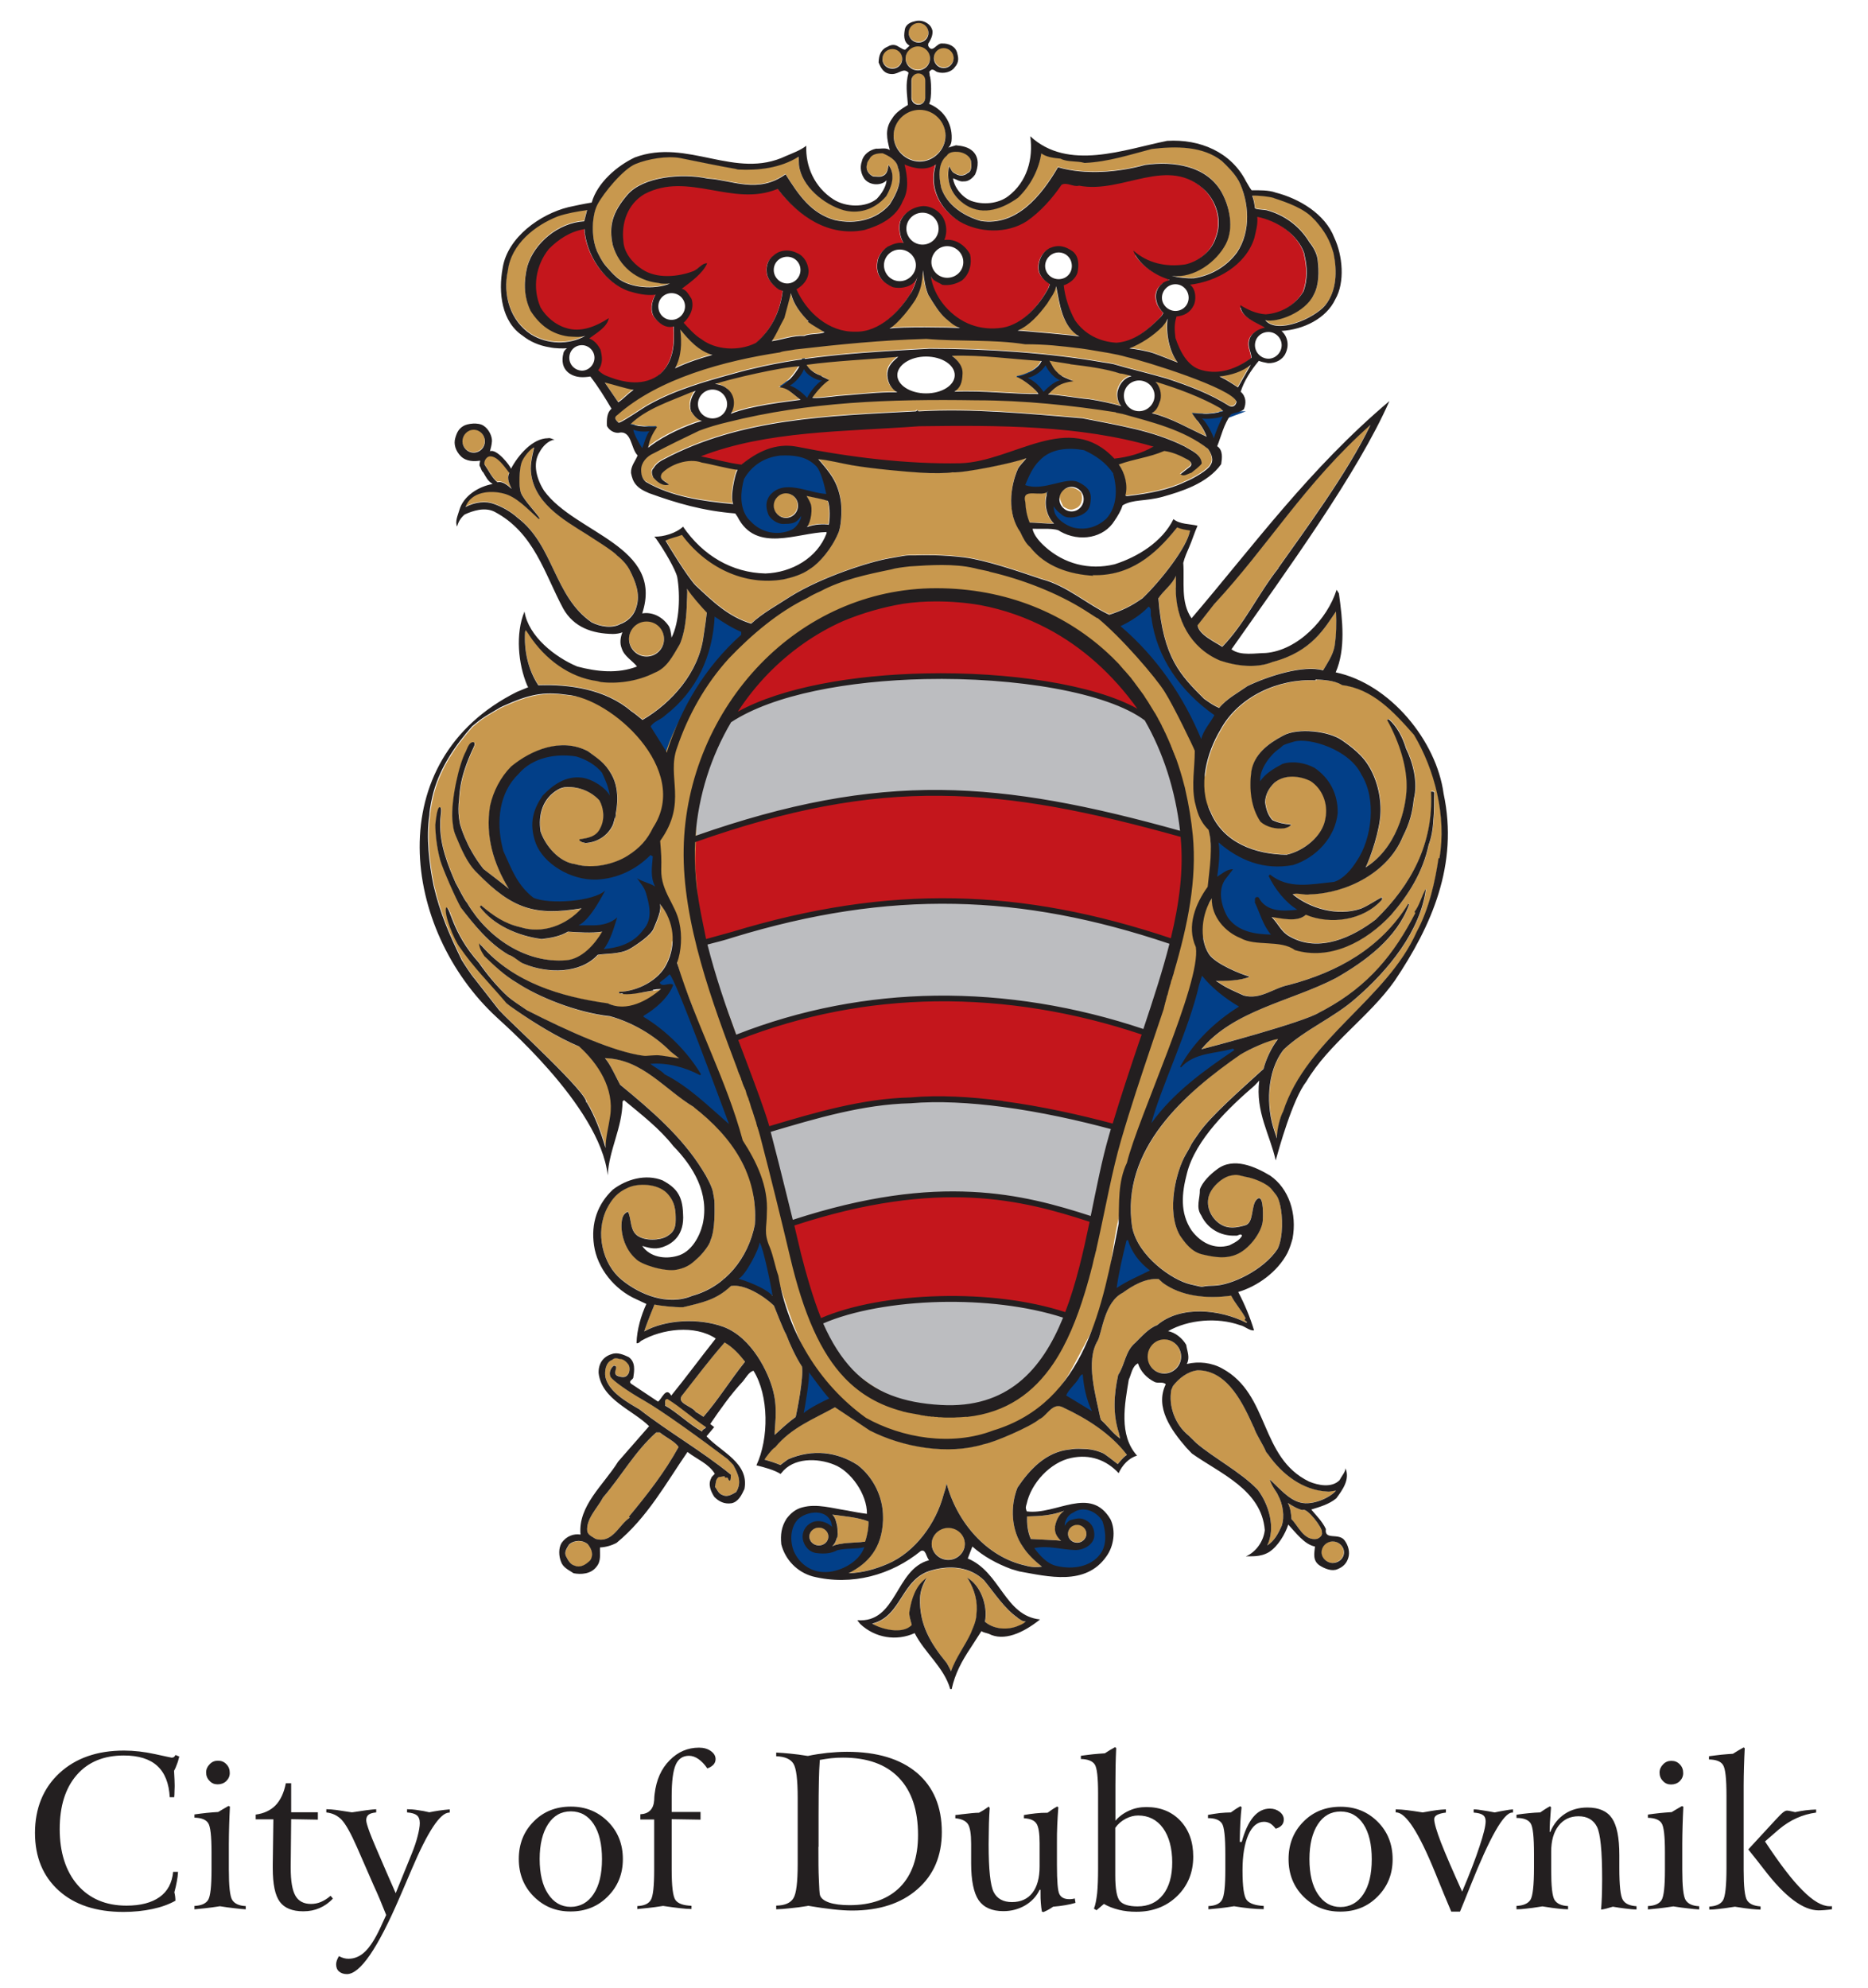
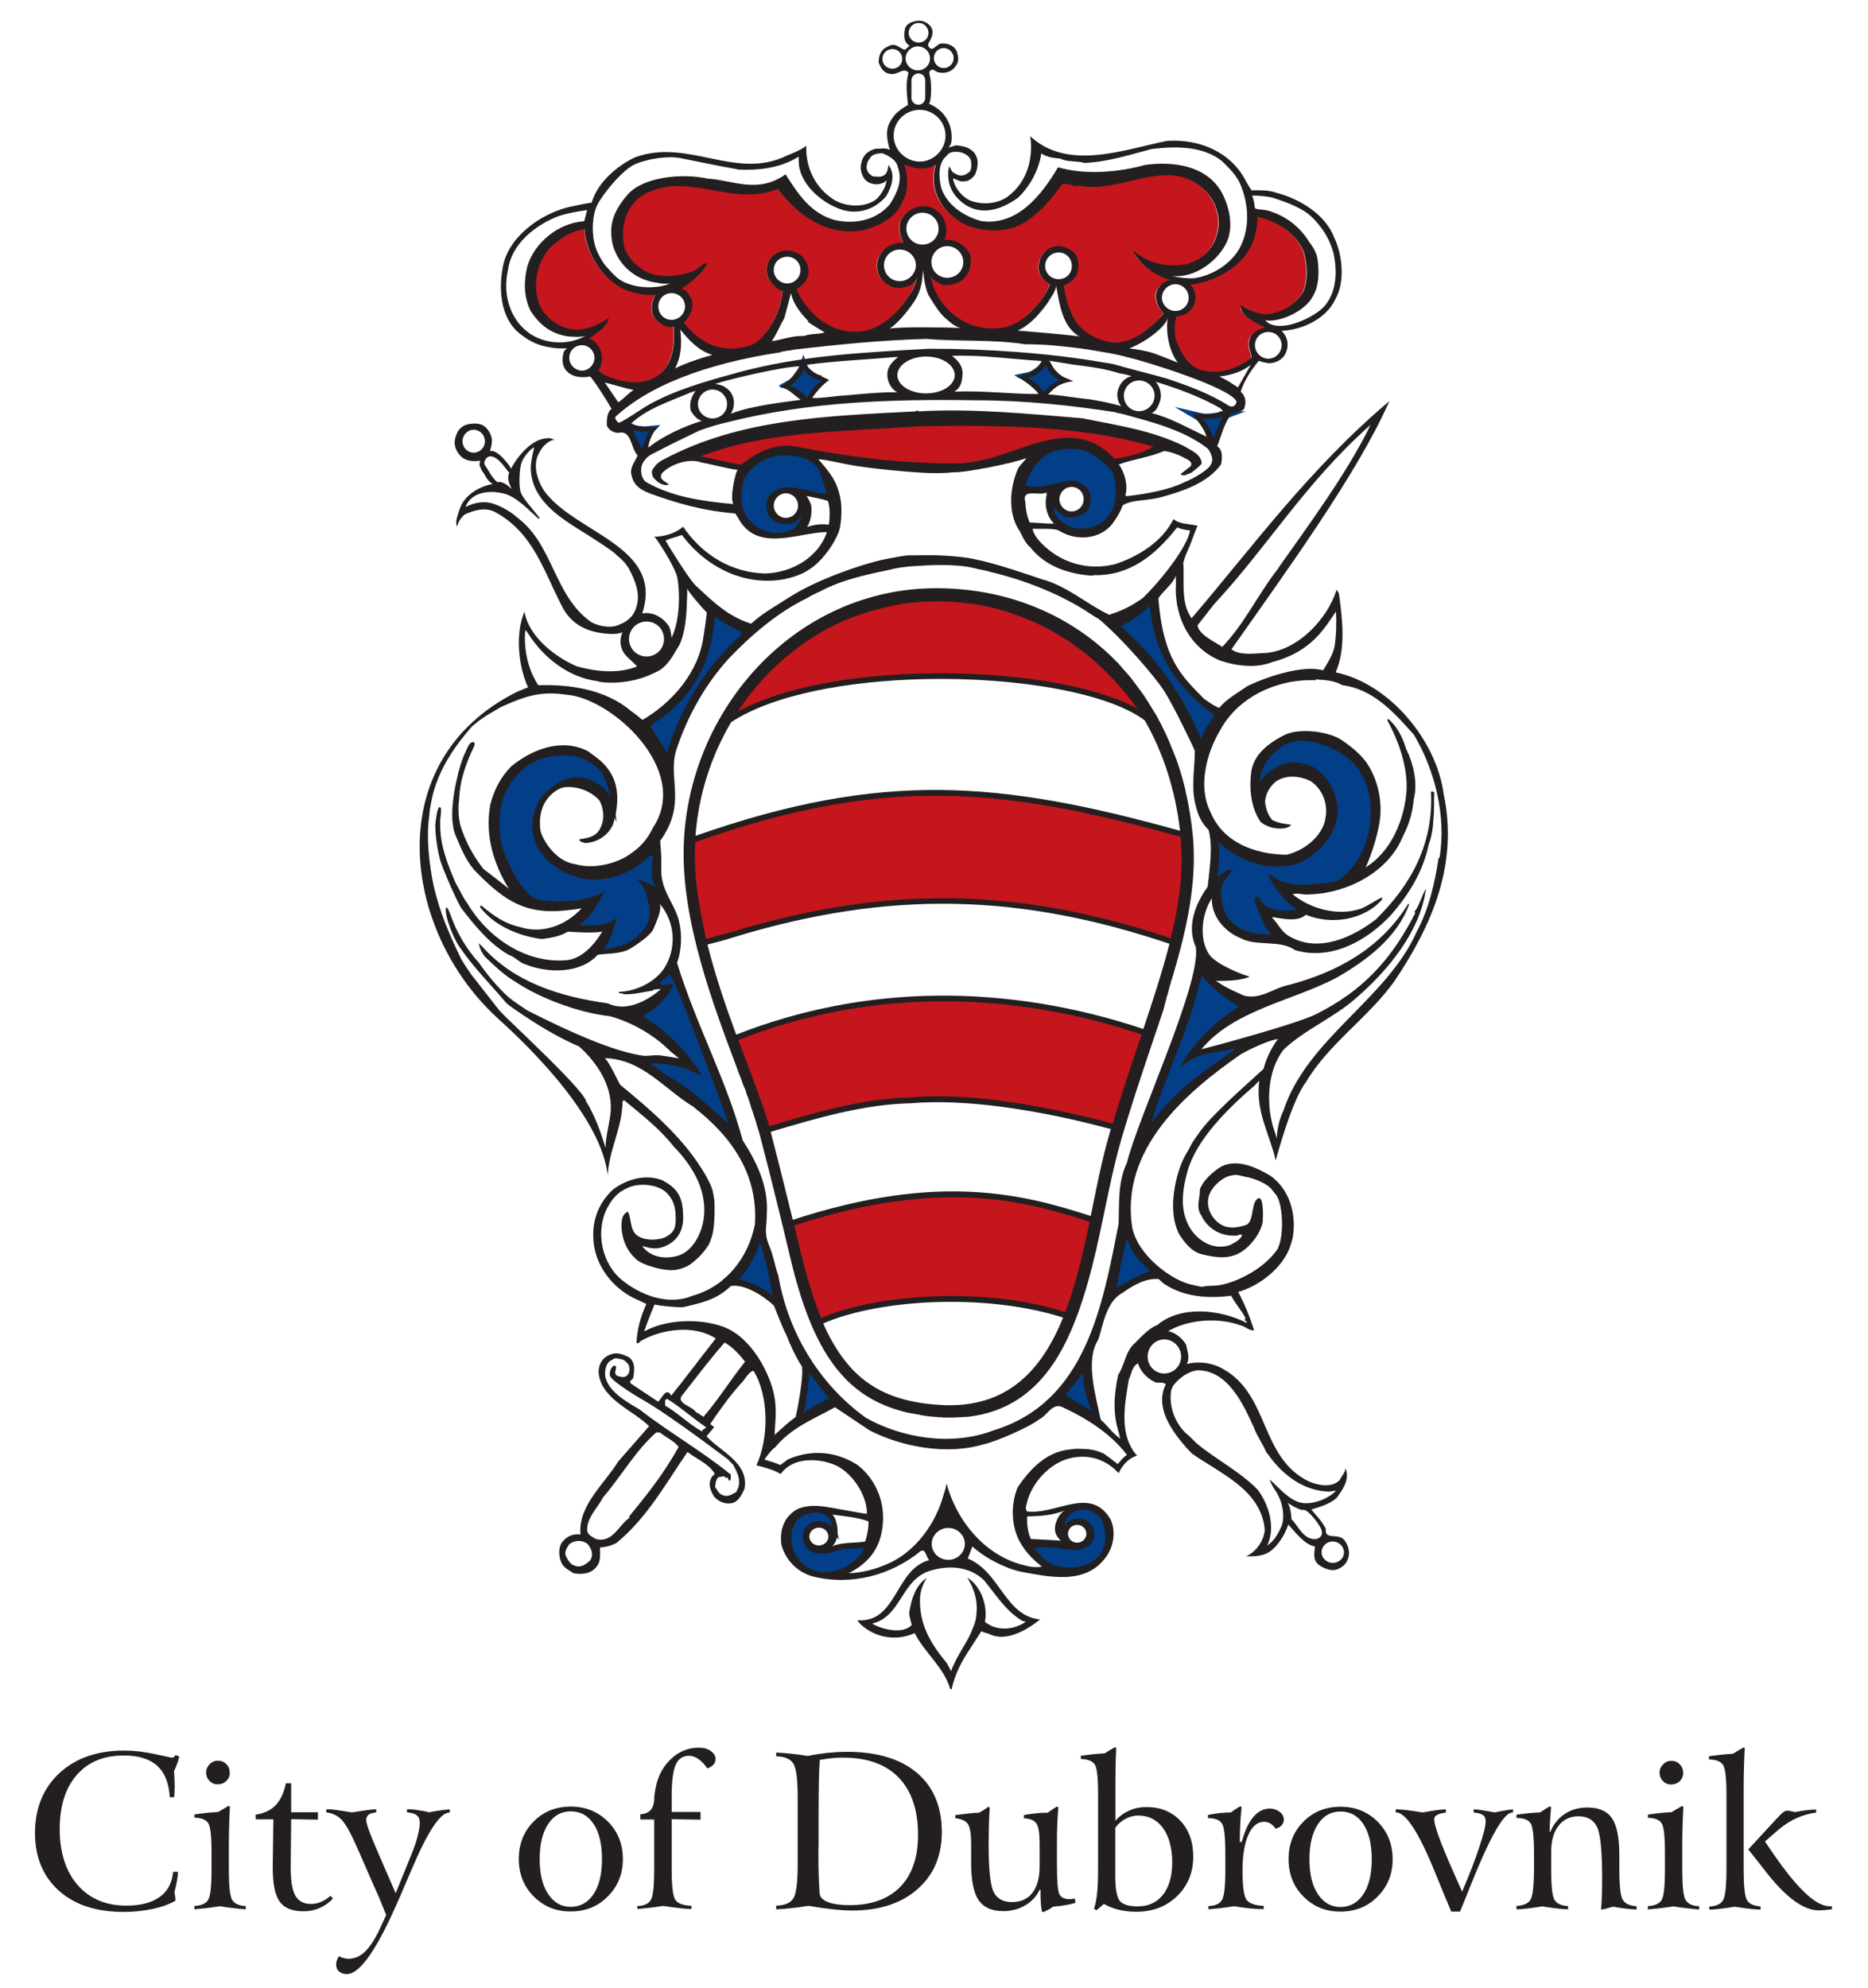
<svg xmlns="http://www.w3.org/2000/svg" id="b" width="42.93mm" height="45.67mm" viewBox="0 0 121.7 129.46">
-   <path d="M74.76,67.43c-8.72-3-18.1-3.31-26.88,.23-.6-1.55-1.57-4.66-1.89-6.26,6.07-1.67,10.3-2.51,15-2.7,6.24-.25,13.32,1.78,15.41,2.61l-1.65,6.11Zm-3.47,12.11c-6.24-2.45-13.18-2.24-19.85,.27-.37-2.05-.92-4.12-1.56-6.23,9.84-2.88,12.87-2.29,22.87-.13-.36,1.12-.9,3.52-1.46,6.08Zm-1.76,6.18c-.99,3.6-4.35,6.39-8.12,6.39-3.3-.17-7.29-2.49-8.01-5.91,1.49-.96,5.15-1.59,8.81-1.58,2.83,0,5.69,.45,7.31,1.11Zm7.59-31.32c-2.71-.76-8.56-2.32-11.72-2.53-6.54-.9-14.78,.79-20.43,2.97-.29,.1,.61-5.58,2.51-7.99,7.45-3.82,19.93-3.48,27.06-.31,1.31,2.29,2.55,5.06,2.58,7.86Z" style="fill:#bcbdc0; fill-rule:evenodd;" />
  <path d="M84.86,16.54c.21,.8,.24,1.69-.06,2.46-.56,.89-1.46,1.4-2.45,1.47-.64-.04-1.16-.3-1.66-.6,.04,.82,1.05,1.12,1.61,1.47-.43,.07-.94,.37-1.03,.84-.11,.41,.15,.78,.15,1.12-.92,.69-2.06,1.14-3.25,.8-.94-.24-1.42-1.27-1.7-2.09-.06-.52-.09-.88,.07-1.4,.49-.04,.9-.26,1.12-.73,.15-.28,.19-1.02-.24-1.34,1.72-.2,3.63-1.25,4.19-3.04,.09-.41,.24-.89,.19-1.38,1.25,.24,2.64,1.12,3.07,2.4Zm-46.85-1.3c.24,1.62,1.37,3.18,2.82,3.71,.56,.17,1.18,.32,1.78,.24-.26,.43-.37,1.08-.07,1.49,.22,.3,.69,.74,1.25,.58,.07,1.12,0,2.29-.88,3.09-1.01,.82-2.34,.6-3.44,.15-.22-.07-.43-.22-.6-.39,.34-.43,.26-.91,.15-1.34-.17-.32-.37-.58-.73-.73,.51-.37,1.18-.76,1.27-1.32-.8,.52-1.83,.97-2.81,.63-.65-.19-1.27-.71-1.63-1.32-.56-1.28-.32-2.76,.54-3.82,.65-.65,1.4-1.14,2.32-1.28l.02,.32Zm37.02,13.86c-.71,.43-1.68,.69-2.53,.78-2.96-3.18-6.58,.2-10.03,.3-3.46,.07-7.22-.39-10.66-1.08-1.4-.26-2.58,.34-3.61,1.17-.9-.11-1.76-.37-2.64-.54,4.32-1.68,9.35-1.6,14.22-1.96,5.14-.07,10.49-.07,15.24,1.32Zm-28.25,18.38c2.67-4.99,8-8.01,13.25-8.47,6.04-.34,11.36,2.59,14.77,7.86-4.61-3.62-22.55-4.05-28.02,.61Zm30.52,6.96c.18,1.76-.15,4.83-.73,6.99-10.01-3.42-18.62-3.63-28.83-.53l-1.87,.52c-.26-1.38-.95-3.99-.77-6.69,12.35-4.39,20.06-3.72,32.2-.3Zm-4.55,19.03c-3.83-1.06-9.22-2.14-13.43-1.77-3.14,.07-6.26,1.01-9.33,1.92-.43-1.31-2.22-6.38-2.22-5.92,8.77-3.54,18.24-3.38,26.96-.38,.02-.04-1.44,4.37-1.98,6.15Zm-1.49,6.02c-.17,1.94-.99,4.38-1.68,6.26-5.07-1.73-12.44-1.33-16.18,.38-.94-2.2-1.76-5.94-1.87-6.41,9.7-3.2,15.19-1.73,19.73-.23ZM60.86,10.71c-.45,1.49,.24,2.87,1.5,3.69,1.31,.78,3.14,.84,4.43,0,.88-.61,1.65-1.47,2.26-2.37,.36-.19,.77,.17,1.14,.06,2.86,.56,5.84-2.05,8.25,.35,.79,.84,1.07,2.03,.65,3.07-.26,.84-1.14,1.53-1.98,1.71-1.27,.19-2.47-.09-3.39-.91,.3,.84,1.31,1.55,2.17,1.84,.11,.06,.21,.07,.17,.09-.09,.04-.36,.11-.47,.24-.37,.3-.47,.76-.34,1.17,.02,.22,.26,.56,.43,.73-.04,.09-.09,.17-.21,.3-.84,.84-1.7,1.55-2.84,1.64-1.08-.06-2.08-.54-2.71-1.47-.37-.67-.64-1.47-.73-2.27,.36-.11,.79-.43,.9-.84,.09-.45,.11-1.01-.3-1.36-.49-.35-.94-.47-1.51-.22-.71,.37-.88,1.34-.58,1.77,.11,.22,.36,.43,.6,.58l-.09,.24c-.6,1.14-1.7,2.37-2.99,2.59-1.48,.22-2.77-.28-3.74-1.38-.43-.5-.75-1.08-.9-1.75l-.02-.22c.04,.28,.56,.43,.73,.56,.49,.06,.9-.06,1.27-.28,.52-.41,.67-1.12,.54-1.71-.32-.58-.95-1.04-1.68-.93l-.02,.04c.26-.54,.17-1.27-.21-1.71-.3-.35-.73-.54-1.14-.54-.64,.04-1.25,.41-1.5,1.01-.11,.41-.02,1.02,.22,1.4-.36-.07-.71,.07-1.05,.24-.39,.26-.65,.67-.67,1.14-.06,.78,.39,1.21,1.01,1.49,.41,.11,1.35,.07,1.61-.67-.11,.35-.3,.95-.5,1.17-.62,.99-1.93,2.46-3.55,2.4-1.7,.04-3.16-1.25-3.82-2.76,.41-.24,.79-.63,.79-1.21-.04-.48-.28-.95-.75-1.15-.64-.32-1.25-.13-1.57,.19-.36,.26-.45,.73-.41,1.04,.02,.47,.43,.91,.8,1.15,.09,.04,.17,.04,.24,.09-.15,1.3-.73,2.53-1.76,3.39-1.08,.54-2.58,.48-3.55-.26-.41-.24-.84-.73-1.14-1.06,.41-.39,.71-.97,.51-1.56-.17-.24-.32-.6-.64-.65,.6-.45,1.38-1.01,1.66-1.66-.3-.04-.56,.35-.88,.5-1.01,.39-2.41,.52-3.35-.11-.64-.41-1.2-1.1-1.23-1.86-.13-1.14,.26-2.38,1.37-3.04,2.86-1.51,5.76,.88,8.68-.34,1.38,1.81,3.33,3.13,5.65,2.68,1.03-.3,2.09-.82,2.51-1.9,.41-.69,.3-1.6,.11-2.37,.58,.26,1.42,.43,2.02,0Z" style="fill:#c4161c; fill-rule:evenodd;" />
  <path d="M84.86,16.54c.21,.8,.24,1.69-.06,2.46-.56,.89-1.46,1.4-2.45,1.47-.64-.04-1.16-.3-1.66-.6,.04,.82,1.05,1.12,1.61,1.47-.43,.07-.94,.37-1.03,.84-.11,.41,.15,.78,.15,1.12-.92,.69-2.06,1.14-3.25,.8-.94-.24-1.42-1.27-1.7-2.09-.06-.52-.09-.88,.07-1.4,.49-.04,.9-.26,1.12-.73,.15-.28,.19-1.02-.24-1.34,1.72-.2,3.63-1.25,4.19-3.04,.09-.41,.24-.89,.19-1.38,1.25,.24,2.64,1.12,3.07,2.4Zm-46.85-1.3c.24,1.62,1.37,3.18,2.82,3.71,.56,.17,1.18,.32,1.78,.24-.26,.43-.37,1.08-.07,1.49,.22,.3,.69,.74,1.25,.58,.07,1.12,0,2.29-.88,3.09-1.01,.82-2.34,.6-3.44,.15-.22-.07-.43-.22-.6-.39,.34-.43,.26-.91,.15-1.34-.17-.32-.37-.58-.73-.73,.51-.37,1.18-.76,1.27-1.32-.8,.52-1.83,.97-2.81,.63-.65-.19-1.27-.71-1.63-1.32-.56-1.28-.32-2.76,.54-3.82,.65-.65,1.4-1.14,2.32-1.28l.02,.32Zm37.02,13.86c-.71,.43-1.68,.69-2.53,.78-2.96-3.18-6.58,.2-10.03,.3-3.46,.07-7.22-.39-10.66-1.08-1.4-.26-2.58,.34-3.61,1.17-.9-.11-1.76-.37-2.64-.54,4.32-1.68,9.35-1.6,14.22-1.96,5.14-.07,10.49-.07,15.24,1.32Zm-28.25,18.38c2.67-4.99,8-8.01,13.25-8.47,6.04-.34,11.36,2.59,14.77,7.86-4.61-3.62-22.55-4.05-28.02,.61Zm30.52,6.96c.18,1.76-.15,4.83-.73,6.99-10.01-3.42-18.62-3.63-28.83-.53l-1.87,.52c-.26-1.38-.95-3.99-.77-6.69,12.35-4.39,20.06-3.72,32.2-.3Zm-4.55,19.03c-3.83-1.06-9.22-2.14-13.43-1.77-3.14,.07-6.26,1.01-9.33,1.92-.43-1.31-2.22-6.38-2.22-5.92,8.77-3.54,18.24-3.38,26.96-.38,.02-.04-1.44,4.37-1.98,6.15Zm-1.49,6.02c-.17,1.94-.99,4.38-1.68,6.26-5.07-1.73-12.44-1.33-16.18,.38-.94-2.2-1.76-5.94-1.87-6.41,9.7-3.2,15.19-1.73,19.73-.23ZM60.86,10.71c-.45,1.49,.24,2.87,1.5,3.69,1.31,.78,3.14,.84,4.43,0,.88-.61,1.65-1.47,2.26-2.37,.36-.19,.77,.17,1.14,.06,2.86,.56,5.84-2.05,8.25,.35,.79,.84,1.07,2.03,.65,3.07-.26,.84-1.14,1.53-1.98,1.71-1.27,.19-2.47-.09-3.39-.91,.3,.84,1.31,1.55,2.17,1.84,.11,.06,.21,.07,.17,.09-.09,.04-.36,.11-.47,.24-.37,.3-.47,.76-.34,1.17,.02,.22,.26,.56,.43,.73-.04,.09-.09,.17-.21,.3-.84,.84-1.7,1.55-2.84,1.64-1.08-.06-2.08-.54-2.71-1.47-.37-.67-.64-1.47-.73-2.27,.36-.11,.79-.43,.9-.84,.09-.45,.11-1.01-.3-1.36-.49-.35-.94-.47-1.51-.22-.71,.37-.88,1.34-.58,1.77,.11,.22,.36,.43,.6,.58l-.09,.24c-.6,1.14-1.7,2.37-2.99,2.59-1.48,.22-2.77-.28-3.74-1.38-.43-.5-.75-1.08-.9-1.75l-.02-.22c.04,.28,.56,.43,.73,.56,.49,.06,.9-.06,1.27-.28,.52-.41,.67-1.12,.54-1.71-.32-.58-.95-1.04-1.68-.93l-.02,.04c.26-.54,.17-1.27-.21-1.71-.3-.35-.73-.54-1.14-.54-.64,.04-1.25,.41-1.5,1.01-.11,.41-.02,1.02,.22,1.4-.36-.07-.71,.07-1.05,.24-.39,.26-.65,.67-.67,1.14-.06,.78,.39,1.21,1.01,1.49,.41,.11,1.35,.07,1.61-.67-.11,.35-.3,.95-.5,1.17-.62,.99-1.93,2.46-3.55,2.4-1.7,.04-3.16-1.25-3.82-2.76,.41-.24,.79-.63,.79-1.21-.04-.48-.28-.95-.75-1.15-.64-.32-1.25-.13-1.57,.19-.36,.26-.45,.73-.41,1.04,.02,.47,.43,.91,.8,1.15,.09,.04,.17,.04,.24,.09-.15,1.3-.73,2.53-1.76,3.39-1.08,.54-2.58,.48-3.55-.26-.41-.24-.84-.73-1.14-1.06,.41-.39,.71-.97,.51-1.56-.17-.24-.32-.6-.64-.65,.6-.45,1.38-1.01,1.66-1.66-.3-.04-.56,.35-.88,.5-1.01,.39-2.41,.52-3.35-.11-.64-.41-1.2-1.1-1.23-1.86-.13-1.14,.26-2.38,1.37-3.04,2.86-1.51,5.76,.88,8.68-.34,1.38,1.81,3.33,3.13,5.65,2.68,1.03-.3,2.09-.82,2.51-1.9,.41-.69,.3-1.6,.11-2.37,.58,.26,1.42,.43,2.02,0Z" style="fill:none; stroke:#c4161c; stroke-miterlimit:22.93; stroke-width:.16px;" />
  <path d="M53.5,24.74c-.34,.19-.77,.76-.95,1.12-.34-.39-.79-.69-1.12-.8,.37-.2,.8-.71,.92-1.08,.13,.37,.77,.73,1.16,.76Zm26.13,2.33c-.19,.39-.47,1.02-.58,1.43-.07-.28-.52-1.14-.79-1.3,.3,.07,1.03,0,1.37-.13Zm-37.35,.97c-.21,.22-.37,.88-.47,1.1-.17-.26-.56-.93-.58-1.21,.28,.13,.67,.15,1.05,.11Zm30.21,2.76c.28,.97,.28,2.14-.45,2.94-.58,.52-1.29,.76-2.11,.58-.52-.13-1.18-.6-1.27-1.06l-.06-.34c.13,.17,.26,.35,.49,.5,.34,.37,.99,.24,1.35,.06,.36-.19,.54-.41,.58-.86,.06-.47,0-.89-.8-1.27-.8-.37-2.28,.63-3.46,.19,.22-.52,.47-1.14,.92-1.58,.73-.8,1.87-.88,2.92-.69,.75,.35,1.4,.78,1.91,1.53Zm-19.42-.56c.39,.28,.65,1.51,.73,1.88-1.18-.06-2.77-1.02-3.68,.11-.26,.37-.26,.75-.09,1.21,.11,.3,.62,.69,1.08,.63,.6,0,.8-.11,1.07-.52,0,.22-.28,.75-.64,.91-.92,.41-1.98,.17-2.64-.54-.09-.09-.17-.17-.21-.22-.54-.73-.47-1.71-.24-2.55,.5-.88,1.33-1.42,2.36-1.53,.84-.04,1.66,.04,2.26,.61Zm21.92,9.98c.34,2.55,1.89,4.77,4.1,6.31-.26,.48-.73,.99-.86,1.56-1.14-2.76-2.9-5.35-5.26-7.36,.65-.3,1.35-.74,1.83-1.27,.26,.15,.06,.47,.19,.75Zm-26.73,.88v.19c-2.39,2.14-3.91,4.77-4.83,7.6v.09l-1.07-1.71c.19-.34,.65-.43,.95-.73,2.08-1.6,3.09-3.91,3.22-6.43,.51,.34,1.1,.73,1.72,.99Zm40.4,9.29c1.01,1.6,.69,4.19-.3,5.64-.34,.54-.86,1.17-1.48,1.36-1.51,.15-2.94,.5-4.17-.48l-.09,.09c.39,.82,1.07,1.71,1.87,2.2-.94,.11-2.02,.15-2.51-.78-.04-.06-.11-.04-.15-.04-.17,.06-.07,.22-.11,.34,.34,.71,.52,1.47,1.05,2.1-.99-.02-2.15-.17-2.81-1.12-.43-.73-.69-1.83-.11-2.55l.45-.58c-.37-.04-.79,.34-1.03,.48,.09-.71,.21-1.51,.09-2.23,1.33,1.15,2.94,1.83,4.86,1.47,1.5-.48,2.75-1.81,2.9-3.39,.02-1.21-.5-2.25-1.51-2.94-.6-.32-1.38-.47-2.08-.26-.52,.28-1.12,.61-1.46,1.14-.07-.82,.73-1.77,1.16-2.07,.43-.28,.07-.24,1.05-.52,.97-.28,3.59,.5,4.38,2.14Zm-49.46-.09c.21,.45,.43,.93,.49,1.47-.21-.47-1.1-1.08-1.81-1.17-1.08-.13-1.89,.48-2.56,1.17-.58,.86-.92,1.77-.45,3.09,.49,1.32,2.26,2.44,3.98,2.38,1.35-.07,2.56-.65,3.5-1.6l.15,.09c-.06,.71-.17,1.34,.15,1.96-.37-.24-.82-.3-1.18-.54,.26,.37,.45,.56,.58,.95,.22,.76,.47,1.69-.15,2.38-.56,.8-1.42,1.14-2.3,1.25l-.3,.04c.43-.54,.67-1.4,.88-2.07-.37,.35-.94,.52-1.57,.52h-.95c.82-.39,1.66-2.16,1.74-2.27-.75,.71-3.65,.93-4.68,.47-1.08-.84-1.44-1.92-1.96-3.05l-.06-.24c-.41-1.68-.21-3.56,1.05-4.77,.95-1.12,2.51-1.34,3.76-1.14,.65,.19,1.29,.56,1.7,1.08Zm4.88,14.02l.24,.67c1.09,3.04,2.27,5.49,3.12,8.16-1.37-1.19-2.62-2.44-4.17-3.22-.26-.28-.64-.45-.94-.69,1.1-.09,2.26,.22,3.24,.74l.06-.06c-.88-1.47-2.26-2.85-3.74-3.74v-.07c.77-.45,1.61-1.17,1.93-2.01-.24-.2-.73,.2-.88-.15,.21-.19,.56-.22,.64-.54,.3,.15,.32,.61,.51,.91Zm36.61,1.19c-1.55,.97-2.94,2.29-3.83,3.91l.04,.06c.9-.99,2.24-.89,3.4-1.23l.09,.09c-1.91,1.29-3.98,2.76-5.41,4.77,.13-1.02,.88-2.23,1.07-3.45,.95-1.75,1.61-3.63,2.04-5.57l.19-.6c.65,.82,1.59,1.53,2.41,2.01Zm-5.8,17.19c-.69,.35-1.48,.67-2.17,1.14,.13-.97,.39-2.07,.64-3.09l.09-.04c.24,.8,.77,1.49,1.44,1.99Zm-24.58,1.66c-.49-.56-1.96-1.06-2.23-1.12,.43-.17,1.35-1.92,1.38-2.37,.24,.34,.77,2.94,.84,3.48Zm20.2,5.1c.06,.8,.24,1.66,.6,2.4l-1.68-1.02c.17-.41,.62-.75,.84-1.14,.02-.09,.15-.22,.24-.24Zm-16.52,1.58c-.21,.09-1.29,.61-1.66,.95,.06-.24,.41-2.29,.34-2.66,.34,.45,.94,1.29,1.33,1.71Zm17.81,8.01c.22,.65,.3,1.53-.15,2.12-.62,.84-1.8,1.02-2.82,.78-.64-.13-1.12-.69-1.48-1.17,.94-.19,1.76,.11,2.71,.13,.6-.02,1.14-.39,1.2-.88,.04-.48-.15-.86-.54-1.06-.39-.22-.69-.09-1.05,0-.17,.11-.26,.24-.34,.37,0-.37,.24-.75,.58-.88,.65-.45,1.53-.06,1.89,.58Zm-17.68,.07l.06,.28c-.32-.32-.9-.5-1.33-.28-.43,.2-.65,.65-.58,1.08,.09,.45,.41,.86,.92,.91,.51,.06,.95,.02,1.33-.19,.62-.15,1.27-.06,1.76-.2-.34,1.02-1.7,1.68-2.67,1.62-.73-.02-1.4-.43-1.78-1.08-.39-.61-.43-1.6,0-2.2,.39-.6,1.91-.99,2.3,.06Zm14.95-74.4c-.43,.02-1.03,.65-1.12,.74-.32-.47-.64-.71-1.03-.91,.45-.09,.94-.45,1.16-.82,.15,.35,.56,.86,.99,.99Z" style="fill:#023f88; fill-rule:evenodd;" />
  <path d="M53.5,24.74c-.34,.19-.77,.76-.95,1.12-.34-.39-.79-.69-1.12-.8,.37-.2,.8-.71,.92-1.08,.13,.37,.77,.73,1.16,.76Zm26.13,2.33c-.19,.39-.47,1.02-.58,1.43-.07-.28-.52-1.14-.79-1.3,.3,.07,1.03,0,1.37-.13Zm-37.35,.97c-.21,.22-.37,.88-.47,1.1-.17-.26-.56-.93-.58-1.21,.28,.13,.67,.15,1.05,.11Zm30.21,2.76c.28,.97,.28,2.14-.45,2.94-.58,.52-1.29,.76-2.11,.58-.52-.13-1.18-.6-1.27-1.06l-.06-.34c.13,.17,.26,.35,.49,.5,.34,.37,.99,.24,1.35,.06,.36-.19,.54-.41,.58-.86,.06-.47,0-.89-.8-1.27-.8-.37-2.28,.63-3.46,.19,.22-.52,.47-1.14,.92-1.58,.73-.8,1.87-.88,2.92-.69,.75,.35,1.4,.78,1.91,1.53Zm-19.42-.56c.39,.28,.65,1.51,.73,1.88-1.18-.06-2.77-1.02-3.68,.11-.26,.37-.26,.75-.09,1.21,.11,.3,.62,.69,1.08,.63,.6,0,.8-.11,1.07-.52,0,.22-.28,.75-.64,.91-.92,.41-1.98,.17-2.64-.54-.09-.09-.17-.17-.21-.22-.54-.73-.47-1.71-.24-2.55,.5-.88,1.33-1.42,2.36-1.53,.84-.04,1.66,.04,2.26,.61Zm21.92,9.98c.34,2.55,1.89,4.77,4.1,6.31-.26,.48-.73,.99-.86,1.56-1.14-2.76-2.9-5.35-5.26-7.36,.65-.3,1.35-.74,1.83-1.27,.26,.15,.06,.47,.19,.75Zm-26.73,.88v.19c-2.39,2.14-3.91,4.77-4.83,7.6v.09l-1.07-1.71c.19-.34,.65-.43,.95-.73,2.08-1.6,3.09-3.91,3.22-6.43,.51,.34,1.1,.73,1.72,.99Zm40.4,9.29c1.01,1.6,.69,4.19-.3,5.64-.34,.54-.86,1.17-1.48,1.36-1.51,.15-2.94,.5-4.17-.48l-.09,.09c.39,.82,1.07,1.71,1.87,2.2-.94,.11-2.02,.15-2.51-.78-.04-.06-.11-.04-.15-.04-.17,.06-.07,.22-.11,.34,.34,.71,.52,1.47,1.05,2.1-.99-.02-2.15-.17-2.81-1.12-.43-.73-.69-1.83-.11-2.55l.45-.58c-.37-.04-.79,.34-1.03,.48,.09-.71,.21-1.51,.09-2.23,1.33,1.15,2.94,1.83,4.86,1.47,1.5-.48,2.75-1.81,2.9-3.39,.02-1.21-.5-2.25-1.51-2.94-.6-.32-1.38-.47-2.08-.26-.52,.28-1.12,.61-1.46,1.14-.07-.82,.73-1.77,1.16-2.07,.43-.28,.07-.24,1.05-.52,.97-.28,3.59,.5,4.38,2.14Zm-49.46-.09c.21,.45,.43,.93,.49,1.47-.21-.47-1.1-1.08-1.81-1.17-1.08-.13-1.89,.48-2.56,1.17-.58,.86-.92,1.77-.45,3.09,.49,1.32,2.26,2.44,3.98,2.38,1.35-.07,2.56-.65,3.5-1.6l.15,.09c-.06,.71-.17,1.34,.15,1.96-.37-.24-.82-.3-1.18-.54,.26,.37,.45,.56,.58,.95,.22,.76,.47,1.69-.15,2.38-.56,.8-1.42,1.14-2.3,1.25l-.3,.04c.43-.54,.67-1.4,.88-2.07-.37,.35-.94,.52-1.57,.52h-.95c.82-.39,1.66-2.16,1.74-2.27-.75,.71-3.65,.93-4.68,.47-1.08-.84-1.44-1.92-1.96-3.05l-.06-.24c-.41-1.68-.21-3.56,1.05-4.77,.95-1.12,2.51-1.34,3.76-1.14,.65,.19,1.29,.56,1.7,1.08Zm4.88,14.02l.24,.67c1.09,3.04,2.27,5.49,3.12,8.16-1.37-1.19-2.62-2.44-4.17-3.22-.26-.28-.64-.45-.94-.69,1.1-.09,2.26,.22,3.24,.74l.06-.06c-.88-1.47-2.26-2.85-3.74-3.74v-.07c.77-.45,1.61-1.17,1.93-2.01-.24-.2-.73,.2-.88-.15,.21-.19,.56-.22,.64-.54,.3,.15,.32,.61,.51,.91Zm36.61,1.19c-1.55,.97-2.94,2.29-3.83,3.91l.04,.06c.9-.99,2.24-.89,3.4-1.23l.09,.09c-1.91,1.29-3.98,2.76-5.41,4.77,.13-1.02,.88-2.23,1.07-3.45,.95-1.75,1.61-3.63,2.04-5.57l.19-.6c.65,.82,1.59,1.53,2.41,2.01Zm-5.8,17.19c-.69,.35-1.48,.67-2.17,1.14,.13-.97,.39-2.07,.64-3.09l.09-.04c.24,.8,.77,1.49,1.44,1.99Zm-24.58,1.66c-.49-.56-1.96-1.06-2.23-1.12,.43-.17,1.35-1.92,1.38-2.37,.24,.34,.77,2.94,.84,3.48Zm20.2,5.1c.06,.8,.24,1.66,.6,2.4l-1.68-1.02c.17-.41,.62-.75,.84-1.14,.02-.09,.15-.22,.24-.24Zm-16.52,1.58c-.21,.09-1.29,.61-1.66,.95,.06-.24,.41-2.29,.34-2.66,.34,.45,.94,1.29,1.33,1.71Zm17.81,8.01c.22,.65,.3,1.53-.15,2.12-.62,.84-1.8,1.02-2.82,.78-.64-.13-1.12-.69-1.48-1.17,.94-.19,1.76,.11,2.71,.13,.6-.02,1.14-.39,1.2-.88,.04-.48-.15-.86-.54-1.06-.39-.22-.69-.09-1.05,0-.17,.11-.26,.24-.34,.37,0-.37,.24-.75,.58-.88,.65-.45,1.53-.06,1.89,.58Zm-17.68,.07l.06,.28c-.32-.32-.9-.5-1.33-.28-.43,.2-.65,.65-.58,1.08,.09,.45,.41,.86,.92,.91,.51,.06,.95,.02,1.33-.19,.62-.15,1.27-.06,1.76-.2-.34,1.02-1.7,1.68-2.67,1.62-.73-.02-1.4-.43-1.78-1.08-.39-.61-.43-1.6,0-2.2,.39-.6,1.91-.99,2.3,.06Zm14.95-74.4c-.43,.02-1.03,.65-1.12,.74-.32-.47-.64-.71-1.03-.91,.45-.09,.94-.45,1.16-.82,.15,.35,.56,.86,.99,.99Z" style="fill:none; stroke:#023f88; stroke-miterlimit:22.93; stroke-width:.57px;" />
-   <path d="M83,12.87c.86,.28,1.96,.67,2.56,1.32l.15,.15c.62,.71,.94,1.27,1.18,2.12,.24,1.15,.22,2.44-.54,3.39-.67,.82-3.12,1.94-3.91,.97,.79,.19,2.64-.52,3.16-1.66,.36-.65,.34-1.56,.26-2.22-.04-.43-.26-.84-.54-1.19-.65-1.08-1.66-1.79-2.79-2.09-.36-.06-.77-.04-.77-.17-.02-.22-.07-.52-.17-.78,.39-.02,1.1,.06,1.4,.15m-44.93,1.51c-1.66,.09-3.25,1.4-3.7,2.92-.22,.89-.28,1.92,.21,2.92,.6,.93,1.37,1.51,2.45,1.66,.34,.02,.79,.07,1.12-.04-1.08,.61-2.49,.56-3.54-.09-1.35-.88-1.87-2.57-1.52-4.17,.22-1.73,1.78-2.94,3.25-3.52,.58-.2,1.27-.32,1.91-.41l-.19,.73Zm22.39,4.79c.36,.6,.71,1.17,1.12,1.53,.28,.22,.45,.45,.95,.63-.69-.04-3.89-.09-4.6,.04,.62-.37,1.42-1.45,1.7-1.9,.36-.67,.41-1.01,.49-1.9,.06,.67,.17,1.23,.34,1.6Zm9.84,2.72c-.04-.06-3.7-.37-4.02-.39,.77-.34,1.37-1.01,1.93-1.77,.21-.37,.49-.67,.58-1.12,.22,1.1,.37,2.63,1.52,3.28Zm-17.64-1.01l-.06,.04c.32,.24,.75,.47,1.1,.69-.32,.15-.92,.07-1.33,.24-.71-.04-1.42,.24-2.11,.34,.3-.43,.54-1.02,.82-1.51,.15-.54,.3-1.12,.43-1.62,.15,.71,.65,1.34,1.14,1.83Zm24.04,2.7c-.52-.2-.97-.39-1.55-.6-.43-.15-1.2-.28-1.59-.32,.79-.32,1.53-.8,2.15-1.42,.11-.15,.21-.22,.34-.52-.13,.95,.11,2.14,.65,2.85Zm-30.28-.5c-.75,.2-1.66,.5-2.45,.88,.41-.78,.45-1.6,.34-2.53,.56,.69,1.2,1.4,2.11,1.66Zm20.35-.69c1.37,0,2.28,.11,3.69,.28,.26,.04,.75,.11,.94,.15,.21,.04,1.29,.19,2.02,.41,1.12,.24,6.88,2.03,7.13,2.91-.04,.24-.24,.39-.49,.26-1.23-.78-2.6-1.29-4.04-1.77-1.2-.35-2.43-.63-3.5-.95-.21-.04-.39-.07-.67-.11-3.42-.6-7.54-.89-11.3-.89-3.89,.22-7.86,.41-11.58,1.32-.3,.06-1.01,.26-1.16,.3-1.83,.5-3.8,1.06-5.48,1.99-.39,.19-2.06,1.38-2.06,1.19-.24-.22-.26-.35-.06-.48,2.67-2.38,7-3.54,10.59-4.08,.24-.11,.65-.11,.99-.19,2.97-.34,5.52-.6,8.55-.69,2.19,.19,4.34,.02,6.43,.35Zm1.07,1.08c-.22,.6-1.08,.97-1.66,1.04,.41,.11,1.38,.91,1.44,1.12-1.68,.02-3.57-.24-5.48-.15,.39-.24,.52-.58,.54-1.19,.02-.63-.54-1.02-.69-1.15,2.02-.06,3.85,.22,5.85,.34Zm-9.35-.26c-.51,.41-.73,.74-.71,1.21,.02,.48,.28,.91,.65,1.1h-.54c-1.08,.02-2.3,.17-3.35,.24-.3,.04-1.53,.19-1.65,.11,.37-.52,.75-.91,1.1-1.15-.58-.32-1.08-.39-1.48-.99,1.89-.26,4.04-.35,5.97-.52Zm11.2,.48c1.23,.15,2.34,.3,3.27,.61,.11-.02,.69,.15,.73,.17-.43,.09-.75,.45-.88,.89-.11,.3-.04,.8,.21,1.06-.58-.17-1.44-.35-2.09-.45-.17-.02-.45-.04-.62-.07-.69-.09-1.52-.22-2.06-.24,.32-.3,.64-.76,1.66-.86-.45-.2-.79-.28-1.05-.58-.3-.28-.32-.43-.52-.76,.15,.04,.95,.15,1.35,.22Zm9.78,2.87l.19,.19c-.69,.26-1.53,.2-2,.15,.3,.47,.71,.89,.92,1.51-1.14-.52-2.32-1.23-3.57-1.53,.3-.19,.39-.35,.56-.86,.09-.39-.02-.89-.32-1.19,1.42,.43,2.99,1.01,4.23,1.73Zm-38.21-1.19c-.39,.26-.67,.6-.99,.8l-.88-1.29c.62,.15,1.33,.39,1.87,.48Zm38.18-.88c.47,.22,.88,.5,1.2,.71l.84-1.47c-.56,.45-1.27,.67-2.04,.76Zm-34.15,.93c-.28,.34-.45,.88-.3,1.32,.15,.24,.39,.56,.71,.63-1.08,.32-2.41,.93-3.31,1.6l-.19,.15c.07-.58,.36-1.02,.58-1.36-.56,.04-1.2-.04-1.76-.15,1.05-1.04,2.6-1.51,3.97-2.1l.3-.09Zm27.38,1.42l.45,.09c1.85,.52,3.97,1.02,5.56,2.27,.22,.32,.41,.73,.15,1.08-.13,.28-1.08,.86-1.65,1.08-1.01,.5-2.38,.76-3.67,.91-.06,0-.17,.04-.21-.04,.17-.63-.02-1.45-.43-2.01,1.01-.37,1.96-.45,2.96-.88,.52,.07,1.01,.28,1.48,.54,.15,.07,.41,.26,.22,.47l-.64,.5c.21,.2,.49-.04,.71-.09,.22-.19,.5-.37,.67-.6-.02-.61-.71-.86-1.12-1.12-2.09-1.04-4.32-1.36-6.66-1.83-3.61-.3-7.18-.65-10.66-.45l-.09-.07-.09,.07c-5.76,.3-11.41,.47-16.39,3.11-.32,.15-.56,.35-.69,.58-.13,.13-.17,.28-.04,.6,.24,.3,.62,.61,1.03,.48-.21-.22-.71-.32-.45-.75,.52-.56,1.72-1.02,2.6-.69,.47,.07,1.83,.43,2.32,.47-.02,.07-.07,.13-.09,.22-.02,0-.43,1.51-.19,2.01-2.04-.19-4.02-.47-5.7-1.45-.24-.2-.3-.5-.3-.78,0-.48,.37-.89,.82-1.08,.99-.52,1.95-.99,2.96-1.47,.64-.24,1.23-.41,1.87-.56,5.26-1.32,10.55-1.51,16.18-1.42,3.14,0,6.27,.34,9.09,.78Zm10.64,10.13c-1.35,1.71-2.19,3.61-3.67,5.14-.47-.32-1.52-.78-1.61-1.4,.45-.58,.69-.88,1.08-1.38,3.55-3.82,5.89-7.86,10.19-11.68-1.48,3.11-4.43,7.08-6,9.31Zm-48.73-6.46c.06,2.16,2.13,3.32,3.63,4.26,.36,.24,1.76,1.1,1.98,1.38,.36,.28,.64,.6,.82,.93,.37,.73,.73,1.56,.45,2.44-.13,.47-.45,.84-.92,1.06l-.11,.04c-.52,.3-1.31,.19-1.89-.11-2.45-1.69-2.47-5.03-4.81-6.8-.5-.45-1.05-.73-1.55-.91-.52-.2-1.23-.13-1.85,.2,.37-1.01,1.61-1.1,2.47-.88,.84,.2,1.57,1.01,2.3,1.66l.06-.04c-.15-.28-1.05-1.21-1.22-1.66-.17-.45-.09-1.62,.04-1.97,.11-.35,.6-.93,.82-.99,0,.06-.22,.8-.22,1.38Zm-1.4,.26c-.19,.39,.04,.76,.15,1.04-.22-.2-.58-.52-.92-.43-.37-.3-.58-.78-.84-1.15-.07-.2,.11-.52,.34-.54,.49-.02,.92,.63,1.27,1.08Zm33.69-.93c-.19,.24-.41,.43-.54,.67-.52,1.19-.71,2.91,.15,4.12,.19,.41,.37,.76,.65,.99,1.01,1.29,2.6,1.77,4.12,1.86l-.04-.04c2.41,.07,4.06-1.29,5.5-3.11,.32,.13,.49,.15,.84,.2-.17,1.08-1.93,3.3-3.09,4.41-.77,.54-1.33,.8-2.17,1.08-1.44-.67-2.75-1.88-4.38-2.31-1.66-.56-3.68-1.25-5.09-1.43-1.4-.17-2.6-.15-3.22-.13-.64,0-.41-.02-1.66,.2-1.27,.22-4.38,1.21-6.42,2.48-.82,.54-1.83,1.08-2.56,1.77-1.48-.45-2.49-1.43-3.63-2.5-.52-.54-1.8-2.64-1.95-2.91,.39-.19,.69-.22,1.07-.37,1.53,2.07,4.02,3.35,6.64,2.89,.51-.11,1.2-.3,1.72-.69,.6-.37,1.4-1.32,1.81-2.29,.21-.41,.26-1.49,.19-2.05-.07-.52-.22-1.01-.45-1.43-.26-.5-.92-1.25-1.03-1.36,.52,.02,1.65,.3,2.19,.39,1.4,.24,3.59,.43,4.43,.48,.86,.06,1.76,.04,2.13-.02,.71,.06,3.98-.6,4.77-.91Zm3.59,2.29c.11,.39,.02,.89-.45,1.02-.26,.13-.52-.02-.73-.15-.13-.32-.39-.65-.11-.97,.36-.41,.95-.32,1.29,.09Zm-1.81,1.96c-.49,.02-1.07-.06-1.59-.07-.17-.41-.26-.86-.28-1.32-.28-1.02,1.07-.28,1.48-.71-.3,.65-.15,1.58,.39,2.1Zm-14.74-1.49c.17,.37,.13,1.3,.06,1.56-.28-.07-.94-.04-1.42,.15,.28-.35,.39-1.25,.22-1.58-.06-.15-.15-.3-.24-.45,.49,.11,1.03,.2,1.38,.32Zm22.71,5.66c-.02,2.05,.95,3.93,2.88,4.75,1.1,.37,2.39,.52,3.44,.09,2.56-.67,3.4-2.25,4.12-3.28,.04,.75,.02,1.53-.09,2.25-.11,.6-.47,1.1-.75,1.58-1.29-.37-3.61,.39-4.92,1.02-.64,.45-1.38,.84-1.85,1.43-.39-.17-.56-.3-.99-.6-1.5-1.51-2.67-2.63-2.97-6.54,.32-.5,.92-.91,1.14-1.47v.75Zm-30.56,1.62c-.06,.48-.11,.89-.21,1.51-.3,2.37-2.06,4.36-3.98,5.48-.3-.24-.49-.41-.75-.58-1.66-1.42-4.02-1.75-6.04-1.68-.67-1.02-.94-2.27-.86-3.48l.04-.11s.22,.3,.22,.32c1.03,1.56,2.62,2.76,4.43,3l.24,.06c1.01,.13,2.36-.02,3.5-.6,.82-.32,1.18-1.08,1.63-1.83l.06-.13c.26-.65,.37-1.45,.41-2.33,0-.39,.06-.93,.02-1.19,.28,.45,.94,1.19,1.29,1.56Zm32.7,19.01c.07-.14,.14-.28,.22-.4-.04,1.19,.88,2.2,1.87,2.59,.99,.56,2.62,.09,3.54,.78,2.3,.69,4.64-.54,6.27-2.29,1.18-1.36,2.08-2.83,2.45-4.58,.17-.45,.28-1.02,.3-1.58,.07-.58,.04-1.27,.06-1.81-.04-.09-.15-.06-.21-.06,.17,3.37-1.27,6.05-3.59,8.33-1.46,1.12-3.68,2.22-5.61,1.12-.56-.3-.71-.78-1.18-1.27,.62,.07,1.66,.37,2.23-.15,1.61,.67,3.76,.37,4.96-.99v-.15c-.41,.19-.84,.52-1.37,.74-1.53,.52-3.31,0-4.45-.93,.28-.13,.73,.07,1.14,0,2.38-.07,5.09-1.43,6.04-3.78,.43-.84,.62-1.53,.71-2.44,.28-1.08-.06-2.37-.51-3.28-.21-.71-.58-1.43-1.12-1.9-.04-.02-.07,.02-.11,.04,.86,1.56,1.25,3.05,1.27,4.17,.04,1.1-.41,3.84-2.45,5.29l-.22,.15c.32-.65,.94-2.46,.97-3.58,.04-1.12-.28-2.27-.82-3.11-.52-.84-1.55-1.49-1.7-1.6-.82-.58-2.84-.84-3.82-.3-.99,.52-1.91,1.23-2.08,2.35-.15,1.12-.02,2.35,.6,3.26,.39,.35,1.01,.5,1.55,.43,.19-.04,.37-.11,.45-.24-.45-.04-.84-.11-1.23-.3-.3-.34-.41-.73-.47-1.17,.02-.48,.24-.91,.62-1.27,.69-.56,1.65-.43,2.32-.11,.79,.5,1.18,1.49,.99,2.44-.17,1.15-1.4,2.12-2.53,2.37-2-.02-4.13-.76-4.96-2.79-.06-.11-.11-.23-.15-.35,.02,.27,.02,.55,.02,.83,0,.36,.04,.77,.09,1.21,.08,.8,.18,1.69,.07,2.63-.03,.57-.09,1.14-.16,1.71Zm-36.1-5.11s-.06,.1-.09,.15c-.37,.76-.84,1.3-1.66,1.83-.82,.52-2.24,.89-3.42,.54-1.03-.13-1.93-1.17-2.24-2.12-.17-1.1,.13-2.16,1.14-2.74,.15-.07,.24-.11,.43-.15,.82-.07,1.68,.22,2.26,.86,.3,.54,.36,1.27,.04,1.84-.26,.54-.82,.61-1.33,.69-.06,.13,.11,.13,.15,.19l.24,.06c.75-.06,1.44-.47,1.78-1.19,.24-.78,.52-2.18-.09-3.28-.43-.76-.9-1.02-1.53-1.51-1.74-.91-3.7-.09-5.01,.99-.69,.71-1.16,1.62-1.37,2.55-.34,1.99,.22,3.8,1.22,5.42-.11-.11-1.65-1.29-1.65-1.29-1.2-1.49-1.53-2.96-1.53-2.92-.11-.58-.11-.86-.09-1.32,.09-.5-.07-1.47,.99-3.72,.06-.11,.07-.26,0-.3-.24-.06-.37,.22-.52,.6-.45,.82-.97,3.17-.88,4.45,.04,.3,.04,.61,.21,1.02,.37,.88,.75,1.83,1.42,2.46,2.3,2.37,3.78,2.79,6.79,2.29-1.03,1.12-2.56,1.68-3.98,1.23-1.05-.22-1.78-.74-2.56-1.42l-.09,.09c.88,1.19,2.49,1.92,4.04,2.1,.6-.07,1.2-.19,1.7-.48,.65,.04,1.55,.11,2.23,0-.49,.84-1.33,1.77-2.32,1.86-2.67,.22-5.16-1.49-6.47-3.72-.22-.26-.6-1.06-.75-1.3-.5-1.17-1.05-2.51-1.01-3.91-.02-.39,.15-1.01-.02-1.04-.19-.04-.28,.95-.3,1.15,0,.6,.09,1.51,.32,2.31,.17,.58,.99,2.46,1.35,3.09,.86,1.14,1.81,2.33,3.11,3.07,.39,.11,.69,.48,1.03,.6,1.5,.61,3.63,.65,4.77-.6,.45-.09,1.44-.04,2.06-.37,.5-.3,1.44-.93,1.59-1.36,.17-.43,.56-1.23,.39-1.6,.21,.25,.38,.53,.52,.81-.1-.53-.2-1.09-.3-1.64-.26-1.56-.47-3.12-.52-4.26Zm39.67,15.83c-1.53,1.4-3.42,3.05-4.19,4.15-.77,1.1-.28,.41-.88,1.43-.6,1.02-1.29,3.65-.39,5.25,.32,.47,.75,1.08,1.46,1.25,.73,.17,1.57,.35,2.38-.06,.8-.41,1.53-1.47,1.57-2.14,.04-.69,0-1.77-.39-1.38-.39,.37-.17,1.49-.73,1.68-.58,.17-1.12,.26-1.63-.06-.52-.32-.92-.99-.8-1.68,.11-.69,.88-1.34,1.38-1.47,.52-.13,.56-.04,1.05,.06,.47,.07,1.4,.41,1.72,.84,.32,.41,.39,.41,.54,1.04,.15,.65,.21,2.01-.17,2.81-.92,1.4-3.05,2.38-4.15,2.4-1.12,.02-.37,.19-1.55-.09-1.18-.28-3.4-1.83-3.78-3.72-.75-4.96,3.4-8.72,7.09-11.27-.18,.12,1.73-.94,2.41-.99-.43,.54-.8,1.36-.94,1.94Zm-37.11,2.5c1.53,1.19,2.76,2.57,3.43,4.21-.55-1.86-1.14-3.79-1.78-5.72-.75-2.29-1.55-4.55-2.37-6.61-.15-.38-.42-1.42-.7-2.72-.01,.53-.15,1.05-.39,1.53-.51,1.06-1.91,1.79-3.1,1.81,0,.38,2.47-.14,2.81-.15-.84,.73-2.24,1.53-3.46,.93-3.1-.43-6.12-1.36-8.19-3.71l-.21-.2c.04,.2,.04,.35,.36,.84,.62,.6,1.33,1.29,2.15,1.75,1.33,.88,3.83,1.92,6.04,2.16,1.46,.41,2.88,1.23,3.95,2.31l.54,.43c-.51-.07-1.14-.2-1.44-.2s-.75,.06-.84,.04c-1.93-.24-4.94-1.6-7.61-2.96-.39-.26-1.03-.69-1.25-.89-.69-.61-1.4-1.49-1.89-2.2-1.8-1.99-1.87-3.69-2.15-3.61-.15,.47,.54,2.12,.88,2.57,.92,1.32,1.95,2.35,2.97,3.56,.09,.15,.5,.41,.65,.52,1.25,.88,2.79,1.83,4.17,2.4,1.23,1.12,2.3,2.74,2.02,4.54-.09,.65-.3,1.4-.3,2.07-.3-.99-.69-2.09-1.23-2.98l-.04,.04c.33-.44-5.01-5.31-5.5-5.87l-.15-.15-1.57-2.01c-.28-.32-.73-1.02-.88-1.27-.8-1.64-1.42-3.07-1.83-4.84-.3-1.43-.49-3.18-.28-4.58,.02-.47,.19-1.23,.28-1.55,.45-1.6,1.38-3,2.51-4.26l.21-.17c.54-.47,1.07-.73,1.63-1.06l.19-.09c1.66-.74,2.6-.95,4.12-.73,2.68,.17,5.3,2.39,6.09,4.88,.76-3.29,2.64-5.77,5.23-8.22,3.35-3.17,7.73-5.42,12.63-5.42s9.12,1.61,12.32,4.82c2.58,2.58,4.6,5.63,5.29,9.28,.09-1.11,.51-2.21,1.02-3.06,1.18-2.2,3.82-3.37,6.21-3.24v-.06c.6,.04,1.2,.07,1.7,.35,2,.24,3.37,1.73,4.69,3.24,1.35,2.27,2.13,5.31,1.66,8.03h-.06c-.22,1.51-.62,3.32-1.42,4.79-1.95,4.41-7.15,6.95-8.7,11.7-.21,.37-.43,1.27-.41,1.77l-.15-.45c-.56-1.6-.54-3.91,.6-5.35,1.38-1.3,3.27-2.07,4.68-3.32,2.13-1.83,4.23-4.4,4.58-7.15-.3,.5-.41,1.08-.75,1.51l.06,.07c-1.37,2.66-3.03,4.73-5.89,6.29l-.36,.19c-.97,.63-7.3,2.31-7.69,2.4,2.11-2.55,5.87-3.13,8.77-4.64,1.96-1.12,3.97-2.61,4.77-4.8l-.06-.04c-1.8,2.91-4.6,4.45-7.78,5.29-.99,.19-1.85,.99-2.94,.69-.56-.26-1.12-.48-1.63-.84l-.19-.11c.58,0,1.61,0,2.21-.28-.56-.15-2.23-.82-2.66-1.47-.21-.32-.33-.69-.38-1.08-.81,4.12-2.41,8.11-4.08,12.55-.57,2.02-1.03,4-1.47,5.89-.43,1.86-.48,3.64-.96,5.27-.46,1.56-1.34,3-1.99,4.26-.83,1.6-2.26,3.14-3.78,3.85-.04-.04-2.77,1.26-5.57,1.24-1.58-.04-3.16-1.05-4.54-1.86-1.25-.73-2.33-1.8-3.09-3.24-1.4-2.64-2.36-6.01-3.46-9.86-.14-.47-.27-.96-.38-1.32,.11,.6,.14,1.24,.1,1.91-.43,2.16-1.89,4.04-4.08,4.64-1.59,.67-3.42-.07-4.62-1.06-1.22-1.01-1.72-3.05-.94-4.62,.34-.65,.69-1.06,1.37-1.36,.69-.32,1.93-.26,2.53,.34,.58,.6,.58,1.21,.58,1.77s-.17,.82-.58,1.06c-.43,.26-1.42,.32-1.93-.06-.49-.37-.36-1.1-.6-1.55-.21,.09-.34,.24-.39,.54-.13,.76,.15,1.88,.9,2.53,.32,.37,1.89,.86,2.66,.71,.79-.15,1.08-.5,1.37-.74,.28-.24,.8-.88,.84-1.17,.32-.69,.26-2.12,.26-2.4s-.06-.47-.11-.78c-.06-.3-.37-.93-.69-1.42-1.33-2.14-3.29-3.84-5.35-5.53-.3-.56-.65-1.36-.99-1.73,2.45,.06,3.89,2.05,5.82,3.2Zm30.51,11.42c1.22,.91,2.92,1.08,4.49,.86,.26,.52,.69,.97,.94,1.47-.19,.19,.17,.17,.06,.3-1.72-.88-4.3-1.15-5.82,.15-.54,.19-1.03,.76-1.42,1.14-.67,.56-.67,1.42-1.12,2.1-.28,1.27-.36,2.53,.04,3.76l.09,.39c-.49-.34-.86-.89-1.27-1.23-.32-1.58-1.01-3.82-.19-5.16,.28-.54,.43-2.51,1.63-3.11,.62-.45,1.48-.97,2.34-.89l.24,.22Zm-25.29,1.53c.04,.09,.6,1.55,.79,1.86,.22,.58,.62,1.47,1.03,2.09,.11,.75-.32,2.89-.41,3.28-.45,.32-.97,.8-1.37,1.17-.02-.58,.22-1.6-.09-2.83-.3-1.23-1.4-3.52-3.25-4.21-1.59-.58-3.76-.48-5.16,.3,.19-.61,.69-1.79,.67-1.75,.24,.06,1.31,.19,1.87,.17,1.25-.3,2.17-.48,3.1-1.38,.86-.15,2.13,.63,2.82,1.3Zm-1.89,3.63c-.95,1.19-1.76,2.5-2.71,3.59-.11-.07-.47-.32-.49-.3-.26-.43-1.4-.58-.84-1.17,.94-1.19,1.65-2.16,2.71-3.37,.52,.3,.94,.75,1.33,1.25Zm-8.21-.19c.17,0,.36,.04,.6,.35,.13,.17,.09,.52,0,.63-.15,.26-.39,.22-.64,.15-.51-.15,.11-.69-.3-.69-.21,.15-.34,.47-.21,.75,.19,.26,1.05,.89,2.21,1.55,1.14,.65,3.59,2.42,5.42,3.8l.36,.37c.32,.6,.58,1.14,.19,1.77-.26,.15-.56,.35-.88,.2-.3-.11-.34-.35-.5-.54,.07-.22,.02-.47,.24-.63l.39-.06c-.02,.06,.06,.13,.11,.09,.15-.04,.09,.2,.24,.2,.07-.09,.04-.26,.06-.39-1.91-1.55-4.08-2.79-5.97-4.26-.8-.47-1.98-1.12-2.21-2.1-.06-.39,.02-.97,.45-1.12,.13-.13,.26-.11,.43-.07Zm5.65,4.43c.06,.11-.22,.11-.24,.3-.84-.47-1.68-1.28-2.41-1.69,.04-.13-.09-.41,.15-.43,.9,.56,1.59,1.21,2.51,1.83Zm8.42-1.28c.73,.48,1.52,1.01,2.26,1.51,2.15,1.1,5.11,1.62,7.46,.89,.64-.11,3.03-1.14,3.59-1.62,.52-.22,.86-1.17,1.59-.74,1.52,.71,3.07,1.69,4.12,3.07-.13,.09-.21,.13-.6,.6-.15-.11-.86-.69-1.01-.73-.47-.2-.9-.26-1.33-.26-.32-.02-.52,0-.79,.04-1.55,.15-2.62,1.32-3.4,2.48-.49,1.23-.41,2.79,.36,3.87,.32,.5,.77,.91,1.23,1.28-.26,.04-.62,.06-1.07-.07-2.54-.56-4.47-2.83-5.14-5.35-.04,.26-.11,.48-.19,.71-.49,1.88-1.85,3.76-3.65,4.53-.82,.35-1.63,.58-2.54,.61,1.27-.65,2.17-1.62,2.24-3.46v-.2c0-1.34-.65-2.61-1.66-3.39-1.33-.86-2.94-1.06-4.53-.37-.19,.13-.37,.28-.51,.37-.3-.13-.71-.26-1.03-.35,.06-.13,.54-.75,.69-.8,1.07-1.3,2.51-1.84,3.82-2.57l.07-.04Zm-11.41,1.66c.39,.32,1.01,.6,1.22,.95-.92,1.66-2.02,3.07-3.24,4.54l.06,.06c-.71,.45-1.12,1.71-2.23,1.38-.19-.13-.49-.24-.54-.5-.09-.8,.67-1.51,1.03-2.2,1.22-1.42,2.06-2.98,3.46-4.23h.24Zm38.7-.35c.11,.41,.64,1.19,.79,1.6l.15,.19c.88,1.25,2.23,2.33,3.87,2.4,.17,.02,.41-.06,.54-.06-.41,.48-1.53,.97-2.3,.78-.79-.17-1.5-1.06-2.02-1.51,.13,.45,.5,.89,.54,1.02,.32,.58,.45,1.4,.24,2.01-.22,.48-.45,.95-.94,1.27,.56-1.15,.11-2.66-.62-3.63-1.1-1.15-2.9-2.09-4-3.04l-.49-.48c-.9-.71-1.33-1.94-1.14-2.98,.04-.11,.06-.13,.11-.26,.37-.48,.95-.95,1.61-1.02,2,0,3.01,2.31,3.65,3.71Zm3.18,5.4c.28-.17,1.33,1.19,1.25,1.45,.06,.2-.13,.35-.3,.43-.88,.17-1.27-.91-1.68-1.28-.02-.35-.06-.73-.24-1.06,.3,.2,.67,.41,.97,.47Zm-16.12,1.1c-.06,.41,.15,.69,.39,.91-.24-.04-.52-.04-.79-.06l-1.18-.06c-.22-.48-.26-1.02-.24-1.47,.88-.02,1.63-.07,2.41-.37-.36,.26-.52,.63-.6,1.04Zm-12.16-.35c.02,.35-.07,.89-.22,1.32-.65,.07-1.63,.04-2.15,.3,.37-.34,.39-.91,.34-1.27-.07-.35-.11-.58-.32-.8,.75,.11,1.66,.17,2.36,.45Zm-18.27,1.51c.24,.3,.37,.67,.15,1.02-.28,.28-.64,.52-1.03,.35-.28-.07-.43-.37-.54-.58-.17-.3,.06-.58,.19-.8,.36-.3,.88-.3,1.23,0Zm27.98,4.77c.15,.09,.32,.26,.54,.24-.24,.22-.37,.22-.58,.32-.77,.28-1.59,.13-2.08-.3,.21-1.1-.32-2.4-1.16-2.87l.11,.17c.37,.65,.6,1.38,.49,2.23,0,.48-.32,1.06-.34,1.17-.39,.86-1.01,1.64-1.31,2.53-.04-.11-.22-.45-.28-.54-1.03-1.25-1.81-2.51-1.74-4.25,.02-.47,.19-.88,.43-1.28-.71,.47-.99,1.36-1.12,2.18-.06,.2,.11,.69,.15,.88-.6,.65-2.02,.26-2.58-.09,1.96-.47,1.87-2.96,3.91-3.48,1.25-.35,2.51-.19,3.39,.67,.67,.82,1.33,1.84,2.17,2.42ZM52.04,23.82c-.37,.6-.8,1.12-1.31,1.36,.54,.07,.65,.26,1.38,.82-.92,.13-3.22,.37-4.55,.91,.39-.63,.19-1.38-.3-1.68-.19-.17-.56-.26-.73-.26,.92-.32,4.45-1.14,5.5-1.15Zm7.76-19.28c.43,0,.79-.34,.79-.78s-.36-.78-.79-.78-.8,.35-.8,.78,.36,.78,.8,.78Zm.04-1.81c.36,0,.64-.28,.64-.63s-.28-.65-.64-.65-.65,.3-.65,.65,.3,.63,.65,.63Zm1.65,1.66c.37,0,.65-.3,.65-.65s-.28-.65-.65-.65-.64,.3-.64,.65,.28,.65,.64,.65Zm-3.35,.04c.36,0,.64-.28,.64-.63,0-.37-.28-.65-.64-.65s-.65,.28-.65,.65,.3,.63,.65,.63Zm1.78,2.68c.92,0,1.68,.76,1.68,1.68s-.77,1.69-1.68,1.69-1.7-.76-1.7-1.69,.77-1.68,1.7-1.68Zm-.07-2.37h0c.26,0,.45,.2,.45,.45v1.14c0,.24-.19,.45-.45,.45-.24,0-.45-.2-.45-.45v-1.14c0-.24,.21-.45,.45-.45Zm-8.68,27.36c-.43,0-.79,.37-.79,.8s.36,.8,.79,.8,.79-.35,.79-.8-.36-.8-.79-.8Zm-9.05,8.34c.64,0,1.14,.5,1.14,1.14s-.51,1.14-1.14,1.14-1.14-.52-1.14-1.14,.51-1.14,1.14-1.14Zm19.66,59.06c.6,0,1.08,.47,1.08,1.04s-.49,1.04-1.08,1.04-1.08-.47-1.08-1.04,.49-1.04,1.08-1.04Zm8.4-.2c.32,0,.6,.26,.6,.58s-.28,.58-.6,.58c-.34,0-.6-.26-.6-.58s.26-.58,.6-.58Zm-16.83,.19c.34,0,.62,.26,.62,.58s-.28,.58-.62,.58-.62-.26-.62-.58,.28-.58,.62-.58ZM30.85,27.96c.41,0,.73,.34,.73,.75s-.32,.74-.73,.74-.73-.34-.73-.74,.32-.75,.73-.75Zm55.96,72.43c.39,0,.73,.32,.73,.71s-.34,.69-.73,.69-.73-.32-.73-.69c0-.39,.32-.71,.73-.71Zm-10.98-13.17c.6,0,1.1,.5,1.1,1.12s-.51,1.1-1.1,1.1-1.08-.48-1.08-1.1,.49-1.12,1.08-1.12Zm4.84-75.52c.71,1.4,.84,3.33-.09,4.71-.64,.88-1.66,1.51-2.81,1.68-.45,.02-.99-.04-1.44-.15,1.48,.17,2.92-.93,3.52-2.07,.56-1.06,.24-2.48-.3-3.43-.99-1.68-3.09-1.99-4.96-1.73-1.72,.48-3.91,.67-5.67,.15-1.07,1.83-2.69,3.86-5.03,3.5-1.12-.32-2.21-1.04-2.58-2.16-.17-.76-.21-1.64,.37-2.1,.13-.24,.49-.26,.73-.24,.28,.02,.73,.19,.84,.58,.04,.28,.06,.71-.22,.8-.24,.22-.58,.19-.8,.04-.26-.11-.26-.28-.41-.48-.21,1.06,.19,1.94,1.1,2.53,1.18,.73,2.45,.19,3.39-.48,.8-.76,1.37-1.84,1.52-2.89,.37,.26,.86,.3,1.25,.34,.45,.24,1.07,.13,1.57,.28,1.55-.07,2.96-.54,4.38-.91,1.59-.19,3.33-.19,4.56,.78,.34,.32,.86,.84,1.08,1.27Zm-22.2-.88c.36,.91-.04,1.71-.51,2.46-.88,1.02-2.24,1.32-3.59,1.02-1.57-.45-2.36-1.66-3.2-2.98-1.81,1.3-3.48,.37-5.07,.28-1.7-.37-4.21-.11-5.22,1.04-1.01,1.17-1.23,2.07-.97,3.28,.39,1.38,1.55,2.33,2.99,2.48,.21,.07,.49,.04,.73,.04-.99,.41-2.62,.3-3.44-.39-.32-.28-.47-.47-.73-.76-.26-.3-.43-.67-.58-.97-.15-.37-.24-.76-.26-1.21,0,0-.09-1.08,.3-1.83,.39-.74,1.66-2.29,2.47-2.63,.82-.34,2.06-.54,2.9-.39,1.22,.24,2.51,.52,3.63,.71l.15,.04c1.31,.07,2.77-.09,3.95-.84l.02,.54c.17,1.4,1.63,2.57,2.88,2.94,.92,.26,2,.04,2.81-.91,.36-.63,.62-1.38,.15-2.03-.06,.3-.07,.61-.41,.73-.15,.07-.39,.02-.6,.02-.3-.15-.5-.45-.39-.82,.02-.2,.17-.3,.17-.35,.15-.28,.49-.34,.84-.34,.37,.15,.9,.43,.99,.88Zm13.66,32.24c-2.84-2.84-6.76-4.59-11.09-4.59s-8.25,1.76-11.09,4.59c-2.84,2.84-4.59,6.76-4.59,11.09,0,.26-.02,.56-.03,.87-.03,.57-.07,1.21,0,1.89,.04,.4,.07,.72,.09,1.03,.12,1.45-.04,2.78,.98,5.32,1.67,4.19,3.26,8.84,4.5,13.32,1.11,4,1.66,8.01,2.76,10.67,.7,1.69,5.22,4.61,6.93,4.66,2.12,.05,5.78-.29,8.56-4.61,1.11-2.15,1.54-5.34,2.14-8.39,.39-1.97,1.05-4.19,1.66-6.33,.54-1.9,1.17-3.54,1.78-5.27,1.11-3.12,1.95-6.25,2.36-9.68,.04-.31-.04-3.38-.04-3.47,0-4.33-2.07-8.25-4.91-11.09Z" style="fill:#c8984e; fill-rule:evenodd;" />
  <path d="M87.42,44.62c2,.24,3.37,1.73,4.7,3.24,1.35,2.27,2.13,5.31,1.66,8.03h-.06c-.22,1.51-.62,3.32-1.42,4.79-1.95,4.41-7.15,6.95-8.7,11.7-.21,.37-.43,1.27-.41,1.77l-.15-.45c-.56-1.6-.54-3.91,.6-5.35,1.38-1.3,3.27-2.07,4.68-3.32,2.13-1.83,4.23-4.4,4.58-7.15-.3,.5-.41,1.08-.75,1.51l.06,.07c-1.37,2.66-3.03,4.73-5.89,6.29l-.36,.19c-.97,.63-7.3,2.31-7.69,2.4,2.11-2.55,5.87-3.13,8.77-4.64,1.96-1.12,3.97-2.61,4.77-4.8l-.06-.04c-1.8,2.91-4.6,4.45-7.78,5.29-.99,.19-1.85,.99-2.94,.69-.56-.26-1.12-.48-1.63-.84l-.19-.11c.58,0,1.61,0,2.21-.28-.56-.15-2.23-.82-2.66-1.47-.67-1.04-.45-2.66,.19-3.63-.04,1.19,.88,2.2,1.87,2.59,.99,.56,2.62,.09,3.54,.78,2.3,.69,4.64-.54,6.27-2.29,1.18-1.36,2.08-2.83,2.45-4.58,.17-.45,.28-1.02,.3-1.58,.07-.58,.04-1.27,.06-1.81-.04-.09-.15-.06-.21-.06,.17,3.37-1.27,6.05-3.59,8.32-1.46,1.12-3.68,2.22-5.61,1.12-.56-.3-.71-.78-1.18-1.27,.62,.07,1.66,.37,2.23-.15,1.61,.67,3.76,.37,4.96-.99v-.15c-.41,.19-.84,.52-1.37,.74-1.53,.52-3.31,0-4.45-.93,.28-.13,.73,.07,1.14,0,2.38-.07,5.09-1.43,6.04-3.78,.43-.84,.62-1.53,.71-2.44,.28-1.08-.06-2.37-.51-3.28-.21-.71-.58-1.43-1.12-1.9-.04-.02-.07,.02-.11,.04,.86,1.56,1.25,3.05,1.27,4.17,.04,1.1-.41,3.84-2.45,5.29l-.22,.15c.32-.65,.94-2.46,.97-3.58,.04-1.12-.28-2.27-.82-3.11-.52-.84-1.55-1.49-1.7-1.6-.82-.58-2.84-.84-3.82-.3-.99,.52-1.91,1.23-2.08,2.35-.15,1.12-.02,2.35,.6,3.26,.39,.35,1.01,.5,1.55,.43,.19-.04,.37-.11,.45-.24-.45-.04-.84-.11-1.23-.3-.3-.34-.41-.73-.47-1.17,.02-.48,.24-.91,.62-1.27,.69-.56,1.65-.43,2.32-.11,.79,.5,1.18,1.49,.99,2.44-.17,1.15-1.4,2.12-2.53,2.37-2-.02-4.13-.76-4.96-2.79-.84-1.66-.24-3.87,.64-5.33,1.18-2.2,3.82-3.37,6.21-3.24v-.06c.6,.04,1.2,.07,1.7,.35m-10.81-6.33c-.02,2.05,.95,3.93,2.88,4.75,1.1,.37,2.39,.52,3.44,.09,2.56-.67,3.4-2.25,4.12-3.28,.04,.74,.02,1.53-.09,2.25-.11,.6-.47,1.1-.75,1.58-1.29-.37-3.61,.39-4.92,1.02-.64,.45-1.38,.84-1.85,1.43-.39-.17-.56-.3-.99-.6-1.5-1.51-2.67-2.63-2.97-6.54,.32-.5,.92-.91,1.14-1.47v.74Zm6.7-1.28c-1.35,1.71-2.19,3.61-3.67,5.14-.47-.32-1.52-.78-1.61-1.4,.45-.58,.69-.88,1.08-1.38,3.55-3.82,5.89-7.86,10.19-11.68-1.48,3.11-4.43,7.08-6,9.31Zm-16.44-7.13c-.19,.24-.41,.43-.54,.67-.52,1.19-.71,2.91,.15,4.12,.19,.41,.37,.76,.65,.99,1.01,1.29,2.6,1.77,4.11,1.86l-.04-.04c2.41,.07,4.06-1.29,5.5-3.11,.32,.13,.49,.15,.84,.2-.17,1.08-1.93,3.3-3.09,4.41-.77,.54-1.33,.8-2.17,1.08-1.44-.67-2.75-1.88-4.38-2.31-1.66-.56-3.68-1.25-5.09-1.43-1.4-.17-2.6-.15-3.22-.13-.64,0-.41-.02-1.66,.2-1.27,.22-4.38,1.21-6.42,2.48-.82,.54-1.83,1.08-2.56,1.77-1.48-.45-2.49-1.43-3.63-2.5-.52-.54-1.8-2.64-1.95-2.91,.39-.19,.69-.22,1.07-.37,1.53,2.07,4.02,3.35,6.64,2.89,.5-.11,1.2-.3,1.72-.69,.6-.37,1.4-1.32,1.81-2.29,.21-.41,.26-1.49,.19-2.05-.07-.52-.22-1.01-.45-1.43-.26-.5-.92-1.25-1.03-1.36,.52,.02,1.65,.3,2.19,.39,1.4,.24,3.59,.43,4.43,.48,.86,.06,1.76,.04,2.13-.02,.71,.06,3.98-.6,4.77-.91Zm-32.28,.67c.06,2.16,2.13,3.32,3.63,4.26,.36,.24,1.76,1.1,1.98,1.38,.36,.28,.64,.6,.82,.93,.37,.73,.73,1.56,.45,2.44-.13,.47-.45,.84-.92,1.06l-.11,.04c-.52,.3-1.31,.19-1.89-.11-2.45-1.69-2.47-5.03-4.81-6.8-.5-.45-1.05-.73-1.55-.91-.52-.2-1.23-.13-1.85,.2,.37-1.01,1.61-1.1,2.47-.88,.84,.2,1.57,1.01,2.3,1.66l.06-.04c-.15-.28-1.05-1.21-1.22-1.66-.17-.45-.09-1.62,.04-1.97,.11-.35,.6-.93,.82-.99,0,.06-.22,.8-.22,1.38Zm7.54,9.95c.64,0,1.14,.5,1.14,1.14s-.51,1.14-1.14,1.14-1.14-.52-1.14-1.14,.5-1.14,1.14-1.14Zm3.93-.58c-.06,.48-.11,.89-.21,1.51-.3,2.37-2.06,4.36-3.98,5.48-.3-.24-.49-.41-.75-.58-1.66-1.42-4.02-1.75-6.04-1.68-.67-1.02-.94-2.27-.86-3.48l.04-.11s.22,.3,.22,.32c1.03,1.56,2.62,2.76,4.43,3l.24,.06c1.01,.13,2.36-.02,3.5-.6,.82-.32,1.18-1.08,1.63-1.83l.06-.13c.26-.65,.37-1.45,.41-2.33,0-.39,.06-.93,.02-1.19,.28,.45,.94,1.19,1.29,1.56Zm-.84,32.22c2.49,1.94,4.19,4.4,3.97,7.64-.43,2.16-1.89,4.04-4.08,4.64-1.59,.67-3.42-.07-4.62-1.06-1.22-1.01-1.72-3.05-.94-4.62,.34-.65,.69-1.06,1.37-1.36,.69-.32,1.93-.26,2.53,.34,.58,.6,.58,1.21,.58,1.77s-.17,.82-.58,1.06c-.43,.26-1.42,.32-1.93-.06-.49-.37-.36-1.1-.6-1.55-.21,.09-.34,.24-.39,.54-.13,.76,.15,1.88,.9,2.53,.32,.37,1.89,.86,2.66,.71,.79-.15,1.08-.5,1.37-.75,.28-.24,.8-.88,.84-1.17,.32-.69,.26-2.12,.26-2.4s-.06-.47-.11-.78c-.06-.3-.37-.93-.69-1.42-1.33-2.14-3.29-3.84-5.35-5.53-.3-.56-.65-1.36-.99-1.73,2.45,.06,3.89,2.05,5.82,3.2Zm5.22,12.94c.04,.09,.6,1.55,.79,1.86,.22,.58,.62,1.47,1.03,2.09,.11,.74-.32,2.89-.41,3.28-.45,.32-.97,.8-1.37,1.17-.02-.58,.22-1.6-.09-2.83-.3-1.23-1.4-3.52-3.25-4.21-1.59-.58-3.76-.48-5.16,.3,.19-.61,.69-1.79,.67-1.75,.24,.06,1.31,.19,1.87,.17,1.25-.3,2.17-.48,3.11-1.38,.86-.15,2.13,.63,2.82,1.3Zm-1.89,3.63c-.95,1.19-1.76,2.5-2.71,3.59-.11-.07-.47-.32-.49-.3-.26-.43-1.4-.58-.84-1.17,.94-1.19,1.65-2.16,2.71-3.37,.52,.3,.94,.75,1.33,1.25Zm-2.56,4.25c.06,.11-.22,.11-.24,.3-.84-.47-1.68-1.29-2.41-1.69,.04-.13-.09-.41,.15-.43,.9,.56,1.59,1.21,2.51,1.83Zm-5.65-4.43c.17,0,.36,.04,.6,.35,.13,.17,.09,.52,0,.63-.15,.26-.39,.22-.64,.15-.5-.15,.11-.69-.3-.69-.21,.15-.34,.47-.21,.74,.19,.26,1.05,.89,2.21,1.55,1.14,.65,3.59,2.42,5.42,3.8l.36,.37c.32,.6,.58,1.14,.19,1.77-.26,.15-.56,.35-.88,.2-.3-.11-.34-.35-.5-.54,.07-.22,.02-.47,.24-.63l.39-.06c-.02,.06,.06,.13,.11,.09,.15-.04,.09,.2,.24,.2,.07-.09,.04-.26,.06-.39-1.91-1.55-4.08-2.79-5.97-4.26-.8-.47-1.98-1.12-2.21-2.1-.06-.39,.02-.97,.45-1.12,.13-.13,.26-.11,.43-.07Zm14.07,3.15c.73,.48,1.51,1.01,2.26,1.51,2.15,1.1,5.11,1.62,7.46,.89,.64-.11,3.03-1.14,3.59-1.62,.52-.22,.86-1.17,1.59-.75,1.52,.71,3.07,1.69,4.12,3.07-.13,.09-.21,.13-.6,.6-.15-.11-.86-.69-1.01-.73-.47-.2-.9-.26-1.33-.26-.32-.02-.52,0-.79,.04-1.55,.15-2.62,1.32-3.4,2.48-.49,1.23-.41,2.79,.36,3.87,.32,.5,.77,.91,1.23,1.28-.26,.04-.62,.06-1.07-.07-2.54-.56-4.47-2.83-5.14-5.35-.04,.26-.11,.48-.19,.71-.49,1.88-1.85,3.76-3.65,4.53-.82,.35-1.63,.58-2.54,.61,1.27-.65,2.17-1.62,2.24-3.46v-.2c0-1.34-.65-2.61-1.66-3.39-1.33-.86-2.94-1.06-4.53-.37-.19,.13-.37,.28-.5,.37-.3-.13-.71-.26-1.03-.35,.06-.13,.54-.75,.69-.8,1.07-1.3,2.51-1.84,3.82-2.57l.07-.04Zm27.29,1.3c.11,.41,.64,1.19,.79,1.6l.15,.19c.88,1.25,2.23,2.33,3.87,2.4,.17,.02,.41-.06,.54-.06-.41,.48-1.53,.97-2.3,.78-.79-.17-1.5-1.06-2.02-1.51,.13,.45,.51,.89,.54,1.02,.32,.58,.45,1.4,.24,2.01-.22,.48-.45,.95-.94,1.27,.56-1.15,.11-2.66-.62-3.63-1.1-1.15-2.9-2.09-4-3.04l-.49-.48c-.9-.71-1.33-1.94-1.14-2.98,.04-.11,.06-.13,.11-.26,.37-.48,.95-.95,1.61-1.02,2,0,3.01,2.31,3.65,3.71Zm-5.84-5.72c.6,0,1.1,.5,1.1,1.12s-.51,1.1-1.1,1.1-1.08-.48-1.08-1.1,.49-1.12,1.08-1.12Zm-.13-3.71c1.22,.91,2.92,1.08,4.49,.86,.26,.52,.69,.97,.94,1.47-.19,.19,.17,.17,.06,.3-1.72-.88-4.3-1.15-5.82,.15-.54,.19-1.03,.76-1.42,1.14-.67,.56-.67,1.42-1.12,2.1-.28,1.27-.36,2.53,.04,3.76l.09,.39c-.49-.34-.86-.89-1.27-1.23-.32-1.58-1.01-3.82-.19-5.16,.28-.54,.43-2.51,1.63-3.11,.62-.45,1.48-.97,2.34-.89l.24,.22Zm6.6-13.91c-1.53,1.4-3.42,3.05-4.19,4.15-.77,1.1-.28,.41-.88,1.43-.6,1.02-1.29,3.65-.39,5.25,.32,.47,.75,1.08,1.46,1.25,.73,.17,1.57,.35,2.38-.06,.8-.41,1.53-1.47,1.57-2.14,.04-.69,0-1.77-.39-1.38-.39,.37-.17,1.49-.73,1.68-.58,.17-1.12,.26-1.63-.06-.52-.32-.92-.99-.8-1.68,.11-.69,.88-1.34,1.38-1.47,.52-.13,.56-.04,1.05,.06,.47,.07,1.4,.41,1.72,.84,.32,.41,.39,.41,.54,1.04,.15,.65,.21,2.01-.17,2.81-.92,1.4-3.05,2.38-4.15,2.4-1.12,.02-.37,.19-1.55-.09-1.18-.28-3.4-1.83-3.78-3.72-.77-5.06,3.42-8.73,7.09-11.27l-.06,.04c.58-.35,1.95-.99,2.47-1.02-.43,.54-.8,1.36-.94,1.94Zm-25.74,29.48c.02,.35-.07,.89-.22,1.32-.65,.07-1.63,.04-2.15,.3,.37-.34,.39-.91,.34-1.27-.07-.35-.11-.58-.32-.8,.75,.11,1.66,.17,2.36,.45Zm12.16,.35c-.06,.41,.15,.69,.39,.91-.24-.04-.52-.04-.79-.06l-1.18-.06c-.22-.48-.26-1.02-.24-1.47,.88-.02,1.63-.07,2.41-.37-.36,.26-.52,.63-.6,1.04Zm1.44-.13c.32,0,.6,.26,.6,.58s-.28,.58-.6,.58c-.34,0-.6-.26-.6-.58s.26-.58,.6-.58Zm-8.4,.2c.6,0,1.08,.47,1.08,1.04s-.49,1.04-1.08,1.04-1.08-.47-1.08-1.04,.49-1.04,1.08-1.04Zm4.51,5.85c.15,.09,.32,.26,.54,.24-.24,.22-.37,.22-.58,.32-.77,.28-1.59,.13-2.08-.3,.21-1.1-.32-2.4-1.16-2.87l.11,.17c.37,.65,.6,1.38,.49,2.23,0,.48-.32,1.06-.34,1.17-.39,.86-1.01,1.64-1.31,2.53-.04-.11-.22-.45-.28-.54-1.03-1.25-1.81-2.51-1.74-4.25,.02-.47,.19-.88,.43-1.29-.71,.47-.99,1.36-1.12,2.18-.06,.2,.11,.69,.15,.88-.6,.65-2.02,.26-2.58-.09,1.96-.47,1.87-2.96,3.91-3.48,1.25-.35,2.51-.19,3.39,.67,.67,.82,1.33,1.84,2.17,2.42Zm-12.94-5.87c.34,0,.62,.26,.62,.58s-.28,.58-.62,.58-.62-.26-.62-.58,.28-.58,.62-.58Zm-10.36-6.2c.39,.32,1.01,.6,1.22,.95-.92,1.66-2.02,3.07-3.24,4.54l.06,.06c-.71,.45-1.12,1.71-2.23,1.38-.19-.13-.49-.24-.54-.5-.09-.8,.67-1.51,1.03-2.2,1.22-1.42,2.06-2.98,3.46-4.23h.24Zm-4.68,7.3c.24,.3,.37,.67,.15,1.02-.28,.28-.64,.52-1.03,.35-.28-.07-.43-.37-.54-.58-.17-.3,.06-.58,.19-.8,.36-.3,.88-.3,1.23,0Zm46.56-2.25c.28-.17,1.33,1.19,1.25,1.45,.06,.2-.13,.35-.3,.43-.88,.17-1.27-.91-1.68-1.28-.02-.35-.06-.73-.24-1.06,.3,.2,.67,.41,.97,.47Zm1.96,2.05c.39,0,.73,.32,.73,.71s-.34,.69-.73,.69-.73-.32-.73-.69c0-.39,.32-.71,.73-.71ZM59.85,2.77c.36,0,.64-.28,.64-.63s-.28-.65-.64-.65-.65,.3-.65,.65,.3,.63,.65,.63Zm-1.37,8.08c.36,.91-.04,1.71-.51,2.46-.88,1.02-2.24,1.32-3.59,1.02-1.57-.45-2.36-1.66-3.2-2.98-1.81,1.3-3.48,.37-5.07,.28-1.7-.37-4.21-.11-5.22,1.04-1.01,1.17-1.23,2.07-.97,3.28,.39,1.38,1.55,2.33,2.99,2.48,.21,.07,.49,.04,.73,.04-.99,.41-2.62,.3-3.44-.39-.32-.28-.47-.47-.73-.76-.26-.3-.43-.67-.58-.97-.15-.37-.24-.76-.26-1.21,0,0-.09-1.08,.3-1.83,.39-.74,1.66-2.29,2.47-2.63,.82-.34,2.06-.54,2.9-.39,1.22,.24,2.51,.52,3.63,.71l.15,.04c1.31,.07,2.77-.09,3.95-.84l.02,.54c.17,1.4,1.63,2.57,2.88,2.94,.92,.26,2,.04,2.81-.91,.36-.63,.62-1.38,.15-2.03-.06,.3-.07,.61-.41,.73-.15,.07-.39,.02-.6,.02-.3-.15-.51-.45-.39-.82,.02-.2,.17-.3,.17-.35,.15-.28,.49-.34,.84-.34,.37,.15,.9,.43,.99,.88Zm22.2,.88c.71,1.4,.84,3.33-.09,4.71-.64,.88-1.66,1.51-2.81,1.68-.45,.02-.99-.04-1.44-.15,1.48,.17,2.92-.93,3.52-2.07,.56-1.06,.24-2.48-.3-3.43-.99-1.68-3.09-1.99-4.96-1.73-1.72,.48-3.91,.67-5.67,.15-1.07,1.83-2.69,3.86-5.03,3.5-1.12-.32-2.21-1.04-2.58-2.16-.17-.76-.21-1.64,.37-2.1,.13-.24,.49-.26,.73-.24,.28,.02,.73,.19,.84,.58,.04,.28,.06,.71-.22,.8-.24,.22-.58,.19-.8,.04-.26-.11-.26-.28-.41-.48-.21,1.06,.19,1.94,1.1,2.53,1.18,.73,2.45,.19,3.39-.48,.8-.76,1.37-1.84,1.52-2.89,.37,.26,.86,.3,1.25,.34,.45,.24,1.07,.13,1.57,.28,1.55-.07,2.96-.54,4.38-.91,1.59-.19,3.33-.19,4.56,.78,.34,.32,.86,.84,1.08,1.27Zm-20.76-4.58c.92,0,1.68,.76,1.68,1.68s-.77,1.69-1.68,1.69-1.7-.76-1.7-1.69,.77-1.68,1.7-1.68Zm-1.78-2.68c.36,0,.64-.28,.64-.63,0-.37-.28-.65-.64-.65s-.65,.28-.65,.65,.3,.63,.65,.63Zm1.66,.11c.43,0,.79-.34,.79-.78s-.36-.78-.79-.78-.8,.35-.8,.78,.36,.78,.8,.78Zm1.68-.15c.37,0,.65-.3,.65-.65s-.28-.65-.65-.65-.64,.3-.64,.65,.28,.65,.64,.65Zm-1.65,.35h0c.26,0,.45,.2,.45,.45v1.14c0,.24-.19,.45-.45,.45-.24,0-.45-.2-.45-.45v-1.14c0-.24,.21-.45,.45-.45Zm-21.77,9.63c-1.66,.09-3.25,1.4-3.7,2.92-.22,.89-.28,1.92,.21,2.92,.6,.93,1.37,1.51,2.45,1.66,.34,.02,.79,.07,1.12-.04-1.08,.61-2.49,.56-3.54-.09-1.35-.88-1.87-2.57-1.51-4.17,.22-1.73,1.78-2.94,3.25-3.52,.58-.2,1.27-.32,1.91-.41l-.19,.73Zm44.93-1.51c.86,.28,1.96,.67,2.56,1.32l.15,.15c.62,.71,.94,1.27,1.18,2.12,.24,1.15,.22,2.44-.54,3.39-.67,.82-3.12,1.94-3.91,.97,.79,.19,2.64-.52,3.16-1.66,.36-.65,.34-1.56,.26-2.22-.04-.43-.26-.84-.54-1.19-.65-1.08-1.66-1.79-2.79-2.09-.36-.06-.77-.04-.77-.17-.02-.22-.07-.52-.17-.78,.39-.02,1.1,.06,1.4,.15ZM30.86,27.99c.41,0,.73,.34,.73,.75s-.32,.74-.73,.74-.73-.34-.73-.74,.32-.75,.73-.75Zm2.32,2.81c-.19,.39,.04,.76,.15,1.04-.22-.2-.58-.52-.92-.43-.37-.3-.58-.78-.84-1.15-.07-.2,.11-.52,.34-.54,.49-.02,.92,.63,1.27,1.08Zm4.73-8.32c.45,0,.82,.37,.82,.82s-.37,.84-.82,.84c-.45-.02-.82-.37-.82-.84s.37-.82,.82-.82Zm5.84-3.39c.49,0,.88,.39,.88,.86s-.39,.88-.88,.88-.86-.39-.86-.88,.39-.86,.86-.86Zm7.54-2.37c.47,0,.86,.37,.86,.86s-.39,.88-.86,.88-.88-.39-.88-.88,.39-.86,.88-.86Zm7.33-.47c.58,0,1.05,.47,1.05,1.02s-.47,1.04-1.05,1.04-1.03-.47-1.03-1.04,.47-1.02,1.03-1.02Zm1.48-2.4c.58,0,1.05,.47,1.05,1.04s-.47,1.04-1.05,1.04-1.05-.47-1.05-1.04,.47-1.04,1.05-1.04Zm1.61,2.18c.58,0,1.05,.47,1.05,1.04s-.47,1.02-1.05,1.02-1.03-.47-1.03-1.02,.45-1.04,1.03-1.04Zm7.26,.41c.49,0,.86,.39,.86,.88s-.37,.86-.86,.86-.88-.39-.88-.86,.39-.88,.88-.88Zm7.61,2.07c.47,0,.86,.39,.86,.88s-.39,.86-.86,.86-.88-.39-.88-.86,.39-.88,.88-.88Zm6.06,3.11c.47,0,.86,.39,.86,.86s-.39,.88-.86,.88-.88-.39-.88-.88,.39-.86,.88-.86Zm-41.37,3.78c-.39,.26-.67,.6-.99,.8l-.88-1.29c.62,.15,1.33,.39,1.87,.48Zm5.16-2.29c-.75,.2-1.66,.5-2.45,.88,.41-.78,.45-1.6,.34-2.53,.56,.69,1.2,1.4,2.11,1.66Zm6.25-2.2l-.06,.04c.32,.24,.75,.47,1.1,.69-.32,.15-.92,.07-1.33,.24-.71-.04-1.42,.24-2.11,.34,.3-.43,.54-1.02,.82-1.51,.15-.54,.3-1.12,.43-1.62,.15,.71,.65,1.34,1.14,1.83Zm7.8-1.71c.36,.6,.71,1.17,1.12,1.53,.28,.22,.45,.45,.95,.63-.69-.04-3.89-.09-4.6,.04,.62-.37,1.42-1.45,1.7-1.9,.36-.67,.41-1.01,.49-1.9,.06,.67,.17,1.23,.34,1.6Zm9.84,2.72c-.04-.06-3.7-.37-4.02-.39,.77-.34,1.37-1.01,1.93-1.77,.21-.37,.49-.67,.58-1.12,.22,1.1,.37,2.63,1.52,3.28Zm6.4,1.69c-.52-.2-.97-.39-1.55-.6-.43-.15-1.2-.28-1.59-.32,.79-.32,1.53-.8,2.15-1.42,.11-.15,.21-.22,.34-.52-.13,.95,.11,2.14,.65,2.85Zm2.73,.91c.47,.22,.88,.5,1.2,.71l.84-1.47c-.56,.45-1.27,.67-2.04,.76Zm-12.66-2.1c1.37,0,2.28,.11,3.68,.28,.26,.04,.75,.11,.94,.15,.21,.04,1.29,.19,2.02,.41,1.12,.24,6.88,2.03,7.13,2.91-.04,.24-.24,.39-.49,.26-1.23-.78-2.6-1.29-4.04-1.77-1.2-.35-2.43-.63-3.5-.95-.21-.04-.39-.07-.67-.11-3.42-.6-7.54-.89-11.3-.89-3.89,.22-7.86,.41-11.58,1.32-.3,.06-1.01,.26-1.16,.3-1.83,.5-3.8,1.06-5.48,1.99-.39,.19-2.06,1.38-2.06,1.19-.24-.22-.26-.35-.06-.48,2.67-2.38,7-3.54,10.59-4.08,.24-.11,.65-.11,.99-.19,2.97-.34,5.52-.6,8.55-.69,2.19,.19,4.34,.02,6.43,.35Zm-12.64,76.75l.06,.28c-.32-.32-.9-.5-1.33-.28-.43,.2-.65,.65-.58,1.08,.09,.45,.41,.86,.92,.91,.51,.06,.95,.02,1.33-.19,.62-.15,1.27-.06,1.76-.2-.34,1.02-1.7,1.68-2.67,1.62-.73-.02-1.4-.43-1.78-1.08-.39-.61-.43-1.6,0-2.2,.39-.6,1.91-.99,2.3,.06Zm17.68-.07c.22,.65,.3,1.53-.15,2.12-.62,.84-1.8,1.02-2.82,.78-.64-.13-1.12-.69-1.48-1.17,.94-.19,1.76,.11,2.71,.13,.6-.02,1.14-.39,1.2-.88,.04-.48-.15-.86-.54-1.06-.39-.22-.69-.09-1.05,0-.17,.11-.26,.24-.34,.37,0-.37,.24-.75,.58-.88,.65-.45,1.53-.06,1.89,.58Zm-17.81-8.01c-.21,.09-1.29,.61-1.66,.95,.06-.24,.41-2.29,.34-2.66,.34,.45,.94,1.29,1.33,1.71Zm16.52-1.58c.06,.8,.24,1.66,.6,2.4l-1.68-1.02c.17-.41,.62-.75,.84-1.14,.02-.09,.15-.22,.24-.24Zm-20.2-5.1c-.49-.56-1.96-1.06-2.23-1.12,.43-.17,1.35-1.92,1.38-2.37,.24,.34,.77,2.94,.84,3.48Zm24.58-1.66c-.69,.35-1.48,.67-2.17,1.14,.13-.97,.39-2.07,.64-3.09l.09-.04c.24,.8,.77,1.49,1.44,1.99Zm5.8-17.19c-1.55,.97-2.94,2.29-3.83,3.91l.04,.06c.9-.99,2.24-.89,3.4-1.23l.09,.09c-1.91,1.29-3.98,2.76-5.41,4.77,.59-2.27,2.46-6.12,3.11-9.01l.19-.6c.65,.82,1.59,1.53,2.41,2.01Zm-33.24,7.64c-1.37-1.19-2.62-2.44-4.17-3.22-.26-.28-.64-.45-.94-.69,1.1-.09,2.26,.22,3.24,.74l.06-.06c-.88-1.47-2.26-2.85-3.74-3.74v-.07c.77-.45,1.61-1.17,1.93-2.01-.24-.2-.73,.2-.88-.15,.21-.19,.31-.22,.64-.54,.36,.18,3.47,8.71,3.87,9.74Zm-8.25-22.85c.21,.45,.43,.93,.49,1.47-.21-.47-1.1-1.08-1.81-1.17-1.08-.13-1.89,.48-2.56,1.17-.58,.86-.92,1.77-.45,3.09,.49,1.32,2.26,2.44,3.98,2.38,1.35-.07,2.56-.65,3.5-1.6l.15,.09c-.06,.71-.17,1.34,.15,1.96-.37-.24-.82-.3-1.18-.54,.26,.37,.45,.56,.58,.95,.22,.76,.47,1.69-.15,2.38-.56,.8-1.42,1.14-2.3,1.25l-.3,.04c.43-.54,.67-1.4,.88-2.07-.37,.35-.94,.52-1.57,.52h-.95c.82-.39,1.66-2.16,1.74-2.27-.75,.71-3.65,.93-4.68,.47-1.08-.84-1.44-1.92-1.96-3.05l-.06-.24c-.41-1.68-.21-3.56,1.05-4.77,.95-1.12,2.51-1.34,3.76-1.14,.65,.19,1.29,.56,1.7,1.08Zm49.46,.09c1.01,1.6,.69,4.19-.3,5.64-.34,.54-.86,1.17-1.48,1.36-1.52,.15-2.94,.5-4.17-.48l-.09,.09c.39,.82,1.07,1.71,1.87,2.2-.94,.11-2.02,.15-2.51-.78-.04-.06-.11-.04-.15-.04-.17,.06-.07,.22-.11,.34,.34,.71,.52,1.47,1.05,2.1-.99-.02-2.15-.17-2.81-1.12-.43-.73-.69-1.83-.11-2.55l.45-.58c-.37-.04-.79,.34-1.03,.48,.09-.71,.21-1.51,.09-2.23,1.33,1.15,2.94,1.83,4.86,1.47,1.5-.48,2.75-1.81,2.9-3.39,.02-1.21-.5-2.25-1.51-2.94-.6-.32-1.38-.47-2.08-.26-.52,.28-1.12,.61-1.46,1.14-.07-.82,.73-1.77,1.16-2.07,.43-.28,.07-.24,1.05-.52,.97-.28,3.59,.5,4.38,2.14Zm-40.4-9.29v.19c-2.39,2.14-3.91,4.77-4.83,7.6v.09l-1.07-1.71c.19-.34,.65-.43,.95-.73,2.08-1.6,3.09-3.91,3.22-6.43,.51,.34,1.1,.73,1.72,.99Zm26.73-.88c.34,2.55,1.89,4.77,4.1,6.31-.26,.48-.73,.99-.86,1.56-1.14-2.76-2.9-5.35-5.26-7.36,.65-.3,1.35-.75,1.83-1.27,.26,.15,.06,.47,.19,.74Zm-21.92-9.98c.39,.28,.65,1.51,.73,1.88-1.18-.06-2.77-1.02-3.69,.11-.26,.37-.26,.75-.09,1.21,.11,.3,.62,.69,1.08,.63,.6,0,.8-.11,1.07-.52,0,.22-.28,.75-.64,.91-.92,.41-1.98,.17-2.64-.54-.09-.09-.17-.17-.21-.22-.54-.73-.47-1.71-.24-2.55,.5-.88,1.33-1.42,2.36-1.53,.84-.04,1.66,.04,2.26,.61Zm19.42,.56c.28,.97,.28,2.14-.45,2.94-.58,.52-1.29,.76-2.11,.58-.52-.13-1.18-.6-1.27-1.06l-.06-.34c.13,.17,.26,.35,.49,.5,.34,.37,.99,.24,1.35,.06,.36-.19,.54-.41,.58-.86,.06-.47,0-.89-.8-1.27s-2.28,.63-3.46,.19c.22-.52,.47-1.14,.92-1.58,.73-.8,1.87-.88,2.92-.69,.75,.35,1.4,.78,1.91,1.53Zm-30.21-2.76c-.21,.22-.37,.88-.47,1.1-.17-.26-.56-.93-.58-1.21,.28,.13,.67,.15,1.05,.11Zm37.35-.97c-.19,.39-.47,1.02-.58,1.43-.07-.28-.52-1.14-.79-1.3,.3,.07,1.03,0,1.37-.13Zm-26.13-2.33c-.34,.19-.77,.76-.95,1.12-.34-.39-.79-.69-1.12-.8,.37-.2,.8-.71,.92-1.08,.13,.37,.77,.73,1.16,.76Zm15.58-.02c-.43,.02-1.03,.65-1.12,.75-.32-.47-.64-.71-1.03-.91,.45-.09,.94-.45,1.16-.82,.15,.35,.56,.86,.99,.99Zm-23.79,.69c-.28,.34-.45,.88-.3,1.32,.15,.24,.39,.56,.71,.63-1.08,.32-2.41,.93-3.31,1.6l-.19,.15c.07-.58,.36-1.02,.58-1.36-.56,.04-1.2-.04-1.76-.15,1.05-1.04,2.6-1.51,3.97-2.1l.3-.09Zm1.1-.09c.52,0,.95,.43,.95,.95s-.43,.93-.95,.93-.95-.41-.95-.93,.43-.95,.95-.95Zm5.67-1.51c-.37,.6-.8,1.12-1.31,1.36,.54,.07,.65,.26,1.38,.82-.92,.13-3.22,.37-4.55,.91,.39-.63,.19-1.38-.3-1.68-.19-.17-.56-.26-.73-.26,.92-.32,4.45-1.14,5.5-1.15Zm8.88-13.15c-.45,1.49,.24,2.87,1.5,3.69,1.31,.78,3.14,.84,4.43,0,.88-.61,1.65-1.47,2.26-2.37,.36-.19,.77,.17,1.14,.06,2.86,.56,5.84-2.05,8.25,.35,.79,.84,1.07,2.03,.65,3.07-.26,.84-1.14,1.53-1.98,1.71-1.27,.19-2.47-.09-3.39-.91,.3,.84,1.31,1.55,2.17,1.84,.11,.06,.21,.07,.17,.09-.09,.04-.36,.11-.47,.24-.37,.3-.47,.76-.34,1.17,.02,.22,.26,.56,.43,.73-.04,.09-.09,.17-.21,.3-.84,.84-1.7,1.55-2.84,1.64-1.08-.06-2.08-.54-2.71-1.47-.37-.67-.64-1.47-.73-2.27,.36-.11,.79-.43,.9-.84,.09-.45,.11-1.01-.3-1.36-.49-.35-.94-.47-1.52-.22-.71,.37-.88,1.34-.58,1.77,.11,.22,.36,.43,.6,.58l-.09,.24c-.6,1.14-1.7,2.37-2.99,2.59-1.48,.22-2.77-.28-3.74-1.38-.43-.5-.75-1.08-.9-1.75l-.02-.22c.04,.28,.56,.43,.73,.56,.49,.06,.9-.06,1.27-.28,.52-.41,.67-1.12,.54-1.71-.32-.58-.95-1.04-1.68-.93l-.02,.04c.26-.54,.17-1.27-.21-1.71-.3-.35-.73-.54-1.14-.54-.64,.04-1.25,.41-1.5,1.01-.11,.41-.02,1.02,.22,1.4-.36-.07-.71,.07-1.05,.24-.39,.26-.65,.67-.67,1.14-.06,.78,.39,1.21,1.01,1.49,.41,.11,1.35,.07,1.61-.67-.11,.35-.3,.95-.51,1.17-.62,.99-1.93,2.46-3.55,2.4-1.7,.04-3.16-1.25-3.82-2.76,.41-.24,.79-.63,.79-1.21-.04-.48-.28-.95-.75-1.15-.64-.32-1.25-.13-1.57,.19-.36,.26-.45,.73-.41,1.04,.02,.47,.43,.91,.8,1.15,.09,.04,.17,.04,.24,.09-.15,1.3-.73,2.53-1.76,3.39-1.08,.54-2.58,.48-3.55-.26-.41-.24-.84-.73-1.14-1.06,.41-.39,.71-.97,.51-1.56-.17-.24-.32-.6-.64-.65,.6-.45,1.38-1.01,1.66-1.66-.3-.04-.56,.35-.88,.5-1.01,.39-2.41,.52-3.35-.11-.64-.41-1.2-1.1-1.23-1.86-.13-1.14,.26-2.38,1.37-3.04,2.86-1.51,5.76,.88,8.68-.34,1.38,1.81,3.33,3.13,5.65,2.68,1.03-.3,2.09-.82,2.51-1.9,.41-.69,.3-1.6,.11-2.37,.58,.26,1.42,.43,2.02,0Zm-22.86,4.53c.24,1.62,1.37,3.18,2.82,3.71,.56,.17,1.18,.32,1.78,.24-.26,.43-.37,1.08-.07,1.49,.22,.3,.69,.74,1.25,.58,.07,1.12,0,2.29-.88,3.09-1.01,.82-2.34,.6-3.44,.15-.22-.07-.43-.22-.6-.39,.34-.43,.26-.91,.15-1.34-.17-.32-.37-.58-.73-.73,.5-.37,1.18-.76,1.27-1.32-.8,.52-1.83,.97-2.81,.63-.65-.19-1.27-.71-1.63-1.32-.56-1.28-.32-2.76,.54-3.82,.65-.65,1.4-1.14,2.32-1.29l.02,.32Zm46.86,1.3c.21,.8,.24,1.69-.06,2.46-.56,.89-1.46,1.4-2.45,1.47-.64-.04-1.16-.3-1.66-.6,.04,.82,1.05,1.12,1.61,1.47-.43,.07-.94,.37-1.03,.84-.11,.41,.15,.78,.15,1.12-.92,.69-2.06,1.14-3.25,.8-.94-.24-1.42-1.27-1.7-2.09-.06-.52-.09-.88,.07-1.4,.49-.04,.9-.26,1.12-.73,.15-.28,.19-1.02-.24-1.34,1.72-.2,3.63-1.25,4.19-3.04,.09-.41,.24-.89,.19-1.38,1.25,.24,2.64,1.12,3.07,2.4Zm-9.84,12.55c-.71,.43-1.68,.69-2.53,.78-2.96-3.18-6.58,.2-10.03,.3-3.46,.07-7.22-.39-10.66-1.08-1.4-.26-2.58,.34-3.61,1.17-.9-.11-1.76-.37-2.64-.54,4.32-1.68,9.35-1.6,14.22-1.96,5.14-.07,10.49-.07,15.24,1.32Zm-16.61-5.85c-.51,.41-.73,.74-.71,1.21,.02,.48,.28,.91,.65,1.1h-.54c-1.08,.02-2.3,.17-3.35,.24-.3,.04-1.53,.19-1.65,.11,.37-.52,.75-.91,1.1-1.15-.58-.32-1.08-.39-1.48-.99,1.89-.26,4.04-.35,5.97-.52Zm1.81-.02c1.03,0,1.87,.54,1.87,1.21s-.84,1.19-1.87,1.19-1.87-.54-1.87-1.19,.84-1.21,1.87-1.21Zm7.54,.28c-.22,.6-1.08,.97-1.66,1.04,.41,.11,1.38,.91,1.44,1.12-1.68,.02-3.57-.24-5.48-.15,.39-.24,.52-.58,.54-1.19,.02-.63-.54-1.02-.69-1.15,2.02-.06,3.85,.22,5.85,.34Zm1.85,.22c1.23,.15,2.34,.3,3.27,.61,.11-.02,.69,.15,.73,.17-.43,.09-.75,.45-.88,.89-.11,.3-.04,.8,.21,1.06-.58-.17-1.44-.35-2.09-.45-.17-.02-.45-.04-.62-.07-.69-.09-1.52-.22-2.06-.24,.32-.3,.64-.76,1.66-.86-.45-.2-.79-.28-1.05-.58-.3-.28-.32-.43-.52-.76,.15,.04,.95,.15,1.35,.22Zm4.49,1.06c.56,0,1.01,.45,1.01,.99s-.45,1.01-1.01,1.01-.99-.45-.99-1.01,.45-.99,.99-.99Zm5.29,1.81l.19,.19c-.69,.26-1.53,.2-2,.15,.3,.47,.71,.89,.92,1.51-1.14-.52-2.32-1.23-3.57-1.53,.3-.19,.39-.35,.56-.86,.09-.39-.02-.89-.32-1.19,1.42,.43,2.99,1.01,4.23,1.73Zm-6.81,.28l.45,.09c1.85,.52,3.97,1.02,5.56,2.27,.22,.32,.41,.73,.15,1.08-.13,.28-1.08,.86-1.65,1.08-1.01,.5-2.38,.76-3.67,.91-.06,0-.17,.04-.21-.04,.17-.63-.02-1.45-.43-2.01,1.01-.37,1.96-.45,2.96-.88,.52,.07,1.01,.28,1.48,.54,.15,.07,.41,.26,.22,.47l-.64,.5c.21,.2,.49-.04,.71-.09,.22-.19,.5-.37,.67-.6-.02-.61-.71-.86-1.12-1.12-2.09-1.04-4.32-1.36-6.66-1.83-3.61-.3-7.18-.65-10.66-.45l-.09-.07-.09,.07c-5.76,.3-11.41,.47-16.39,3.11-.32,.15-.56,.35-.69,.58-.13,.13-.17,.28-.04,.6,.24,.3,.62,.61,1.03,.48-.21-.22-.71-.32-.45-.74,.52-.56,1.72-1.02,2.6-.69,.47,.07,1.83,.43,2.32,.47-.02,.07-.07,.13-.09,.22-.02,0-.43,1.51-.19,2.01-2.04-.19-4.02-.47-5.7-1.45-.24-.2-.3-.5-.3-.78,0-.48,.37-.89,.82-1.08,.99-.52,1.95-.99,2.96-1.47,.64-.24,1.23-.41,1.87-.56,5.26-1.32,10.55-1.51,16.18-1.42,3.14,0,6.27,.34,9.09,.78Zm-18.76,5.75c.17,.37,.13,1.3,.06,1.56-.28-.07-.94-.04-1.42,.15,.28-.35,.39-1.25,.22-1.58-.06-.15-.15-.3-.24-.45,.49,.11,1.03,.2,1.38,.32Zm15.88-.91c-.43,0-.79,.37-.79,.8s.36,.8,.79,.8,.79-.35,.79-.8-.36-.8-.79-.8Zm-18.61,.42c-.43,0-.79,.37-.79,.8s.36,.8,.79,.8,.79-.35,.79-.8-.36-.8-.79-.8Zm17.47,1.97c-.49,.02-1.07-.06-1.59-.07-.17-.41-.26-.86-.28-1.32-.28-1.02,1.07-.28,1.48-.71-.3,.65-.15,1.58,.39,2.1Zm2.32,45.48c-2.2-.72-4.64-1.42-7.68-1.57-3.09-.15-6.82,.26-11.56,1.81,.16,.67,.31,1.29,.44,1.86,.33,1.29,.8,2.94,1.3,4.17,1.95-.85,4.79-1.36,7.77-1.43,2.79-.07,5.71,.25,8.14,1.04,.7-1.82,1.17-3.88,1.59-5.89Zm-1.73,6.24c-2.38-.77-5.25-1.08-7.99-1.02-2.94,.07-5.73,.57-7.64,1.4,.55,1.25,1.19,2.24,1.92,3.01,1.44,1.5,3.29,2.16,5.74,2.3,4.33,.25,6.58-2.27,7.97-5.69Zm-5.79-48.82c.28,.09,1.01,.2,1.01,.24,2.15,.5,4.41,1.38,6.19,2.5l.84,.54-.04-.06c1.57,1.27,3.85,3.93,4.41,4.84,.58,.91,1.89,3.63,1.96,3.84,0,1.12-.22,2.18,0,3.32,.15,.61,.28,1.23,.9,1.83,.3,1.15,.06,2.5-.06,3.71-.77,1.06-1.4,2.55-.77,3.93,.35,2.35-3.78,11.12-4.49,14.04-.6,1.25-.5,2.64-.54,3.97-1.05,5.33-2.13,11.64-8.17,13.47-2.71,1.04-5.93,.5-8.29-.82-3.09-2.22-5.09-5.62-5.71-9.26-.22-.61-.32-1.27-.56-1.86-.41-.95-.19-1.27-.19-2.22,.11-1.77-.69-3.37-1.57-4.73-1.07-3.98-3.03-7.5-4.28-11.57,.28-.74,.34-1.79,.15-2.61-.24-1.19-1.2-2.03-1.18-3.45,.02-.8,0-.99-.07-1.88,1.81-2.52,.4-4.16,1.1-6.07,.71-2.1,1.85-4.15,3.39-5.83,1.46-1.53,3.22-3.02,5.07-3.91,.28-.17,.58-.32,.88-.45,1.42-.76,3.05-1.1,4.6-1.42,.28-.09,.77-.15,1.22-.2,1.33-.09,2.9-.19,4.19,.11Zm-20.89,27.51h0c-.65,.09-1.32,.29-1.98,.24-.07-.13-.28,.06-.28-.15,1.2-.02,2.6-.75,3.11-1.81,.64-1.25,.51-2.79-.45-3.93,.17,.37-.22,1.17-.39,1.6-.15,.43-1.08,1.06-1.59,1.36-.62,.34-1.61,.28-2.06,.37-1.14,1.25-3.27,1.21-4.77,.6-.34-.11-.64-.48-1.03-.6-1.29-.75-2.24-1.94-3.11-3.07-.36-.63-1.18-2.51-1.35-3.09-.22-.8-.32-1.71-.32-2.31,.02-.2,.11-1.19,.3-1.15,.17,.04,0,.65,.02,1.04-.04,1.4,.5,2.74,1.01,3.91,.15,.24,.52,1.04,.75,1.3,1.31,2.23,3.8,3.95,6.47,3.72,.99-.09,1.83-1.02,2.32-1.86-.67,.11-1.57,.04-2.23,0-.5,.3-1.1,.41-1.7,.48-1.55-.19-3.16-.91-4.04-2.1l.09-.09c.79,.67,1.52,1.19,2.56,1.42,1.42,.45,2.96-.11,3.98-1.23-3.01,.5-4.49,.07-6.79-2.29-.67-.63-1.05-1.58-1.42-2.46-.17-.41-.17-.73-.21-1.02-.09-1.29,.43-3.63,.88-4.45,.15-.37,.28-.65,.52-.6,.07,.04,.06,.19,0,.3-1.07,2.25-.9,3.22-.99,3.72-.02,.47-.02,.75,.09,1.32,0-.04,.34,1.43,1.53,2.92,0,0,1.53,1.17,1.65,1.29-.99-1.62-1.55-3.43-1.22-5.42,.21-.93,.67-1.84,1.37-2.55,1.31-1.08,3.27-1.9,5.01-.99,.64,.48,1.1,.74,1.53,1.51,.62,1.1,.34,2.5,.09,3.28-.34,.73-1.03,1.14-1.78,1.19l-.24-.06c-.04-.06-.21-.06-.15-.19,.5-.07,1.07-.15,1.33-.69,.32-.58,.26-1.3-.04-1.84-.58-.63-1.44-.93-2.26-.86-.19,.04-.28,.07-.43,.15-1.01,.58-1.31,1.64-1.14,2.74,.32,.95,1.22,1.99,2.24,2.12,1.18,.35,2.6-.02,3.42-.54,.82-.52,1.29-1.06,1.66-1.83,2.51-3.77-2.74-8.47-5.63-8.66-1.52-.22-2.45-.02-4.12,.73l-.19,.09c-.56,.34-1.08,.6-1.63,1.06l-.21,.17c-1.12,1.27-2.06,2.66-2.51,4.26-.09,.32-.26,1.08-.28,1.55-.21,1.4-.02,3.15,.28,4.58,.41,1.77,1.03,3.2,1.83,4.84,.15,.24,.6,.95,.88,1.27l1.57,2.01,.15,.15c.49,.56,5.83,5.43,5.5,5.87l.04-.04c.54,.89,.94,1.99,1.23,2.98,0-.67,.21-1.42,.3-2.07,.28-1.81-.79-3.43-2.02-4.54-1.38-.58-2.92-1.53-4.17-2.4-.15-.11-.56-.37-.65-.52-1.03-1.21-2.06-2.23-2.97-3.56-.34-.45-1.03-2.1-.88-2.57,.28-.07,.36,1.62,2.15,3.61,.49,.71,1.2,1.58,1.89,2.2,.22,.2,.86,.63,1.25,.89,2.67,1.36,5.69,2.72,7.61,2.96,.09,.02,.54-.04,.84-.04s.94,.13,1.44,.2l-.54-.43c-1.07-1.08-2.49-1.9-3.95-2.31-2.21-.24-4.71-1.28-6.04-2.16-.82-.47-1.53-1.15-2.15-1.75-.32-.48-.32-.63-.36-.84l.21,.2c2.08,2.35,5.09,3.28,8.19,3.71,1.22,.6,2.62-.2,3.46-.93-.18,0-.36,.02-.54,.05h0Zm20.37,27.77h0c-.13,.01-.26,.02-.39,.03h0c-.13,0-.27,.01-.41,.02h0c-.14,0-.28,0-.43,0h0c-.15,0-.29,0-.44-.02h-.13l-.11-.02h-.13l-.1-.02h-.14l-.1-.02h-.13l-.02-.02h-.11l-.1-.03h-.11v-.02h-.12v-.02h-.02l-.09-.02h-.01l-.1-.02h-.02l-.1-.02h-.01l-.09-.02h-.03l-.09-.02h-.01l-.09-.02h-.03l-.07-.02h-.04l-.07-.02h-.03l-.08-.03h-.04l-.06-.02h-.04l-.07-.03c-1.48-.39-2.71-1.08-3.76-2.17-1.56-1.63-2.68-4.15-3.56-7.9-.27-1.15-.59-2.47-.94-3.88-.29-1.19-.63-2.51-1-3.94-.03-.1-.06-.21-.09-.32v-.02l-.02-.03v-.02l-.02-.05h0v-.03l-.02-.03v-.02l-.02-.04h0v-.06h-.02l-.03-.11h0l-.02-.07h0l-.02-.06h0v-.06l-.02-.02v-.04l-.02-.02v-.03l-.02-.03v-.03l-.02-.04v-.02l-.02-.04v-.02l-.02-.05h0l-.02-.06h0l-.02-.07-.02-.06h0l-.02-.06h0l-.02-.06v-.02l-.02-.04v-.02c-.03-.07-.05-.13-.08-.2v-.02l-.02-.05h0l-.02-.07h0l-.02-.07h0l-.02-.07h0l-.02-.06h0l-.02-.06v-.02l-.03-.07-.02-.04v-.03l-.02-.04v-.04l-.02-.03-.02-.04v-.02l-.03-.05v-.02l-.03-.06h0l-.02-.07h0l-.02-.07h0l-.02-.07h0l-.02-.07v-.02l-.03-.05v-.02l-.03-.04v-.03l-.03-.04v-.04l-.03-.03-.02-.04v-.03l-.03-.05v-.02l-.03-.06h0l-.02-.08h0l-.03-.08h0l-.03-.07h0l-.02-.07v-.02l-.03-.06v-.02l-.03-.05v-.03l-.03-.04v-.04l-.03-.04-.02-.04v-.03l-.03-.05v-.02l-.03-.06h0l-.02-.08h0l-.03-.08c-1.57-4.17-3.59-9.52-3.49-14.35,.09-4.56,1.97-8.88,5.01-12.02,2.92-3.01,6.92-4.93,11.45-4.93s8.51,1.65,11.42,4.46c.04,.04,.09,.08,.13,.13l.05,.05,.08,.08,.05,.05,.08,.08,.06,.06s.05,.05,.07,.08l.05,.06,.07,.08,.06,.07,.06,.07,.06,.07,.07,.07,.05,.06,.07,.08,.06,.07,.06,.07,.06,.07,.07,.08,.05,.07h0s.07,.1,.11,.14h0l.02,.03s.06,.08,.09,.12l.05,.07,.06,.08s.04,.05,.06,.08l.05,.07s.04,.05,.06,.08l.05,.07,.06,.08,.05,.07,.06,.08,.05,.07,.06,.09,.04,.07,.06,.09,.04,.06s.04,.06,.06,.09l.04,.06s.04,.06,.06,.1l.03,.05c.11,.18,.22,.36,.33,.54l.03,.04s.05,.08,.07,.12l.02,.04,.07,.12,.02,.04s.04,.08,.06,.12l.03,.05s.04,.07,.06,.11l.03,.06,.06,.11,.02,.05s.04,.08,.06,.13l.02,.03s.05,.09,.07,.14v.02s.06,.1,.08,.15h0c.13,.28,.25,.55,.37,.84v.02s.05,.1,.07,.15v.03l.07,.14v.03s.05,.1,.07,.15v.03c.03,.05,.05,.1,.07,.15v.02c.03,.05,.05,.11,.07,.16h0c.19,.54,.36,1.09,.5,1.65h0c.02,.06,.03,.12,.05,.18h0c.01,.07,.03,.13,.04,.19h0c.22,.95,.38,1.93,.48,2.93,.27,2.87-.31,5.79-1.24,8.94v.03l-.05,.15-.02,.06-.04,.14v.03l-.02,.02v.02l-.02,.03-.04,.14v.03h-.01v.04l-.06,.17h0v.04l-.02,.04-.03,.11v.04l-.02,.02h0v.05h-.01l-.02,.07v.04l-.02,.04v.04h-.01v.04l-.07,.18h0v.04l-.02,.04v.04l-.02,.04v.04l-.02,.04v.03h-.01v.04l-.03,.07v.04l-.02,.04v.04h-.01v.04l-.02,.04v.04l-.02,.04v.04l-.02,.04v.04c-.28,.83-.57,1.68-.86,2.55h0c-.63,1.88-1.3,3.87-1.92,6-.59,2.01-1.01,4.4-1.54,6.77l-.03,.13h0l-.05,.24v.02l-.04,.13c-.02,.08-.04,.16-.06,.25v.02l-.04,.13c-.02,.07-.03,.14-.05,.21l-.03,.14c-.02,.08-.04,.17-.06,.25l-.04,.14c-.02,.08-.04,.16-.06,.24l-.04,.14c-.02,.09-.05,.18-.07,.27l-.03,.09c-.03,.1-.05,.19-.08,.29l-.03,.1c-.02,.08-.05,.16-.07,.24l-.04,.13h0c-.52,1.71-1.17,3.32-2.06,4.64h0c-1.27,1.88-3.04,3.19-5.63,3.47Zm-14.88-45.93c2.91-1.6,7.53-2.39,12.18-2.49,5.49-.12,11.03,.72,13.85,2.3-1.61-2.25-3.59-4.02-5.84-5.21-1.38-.73-2.85-1.25-4.4-1.54-.93-.16-1.89-.24-2.89-.24-.72,0-1.42,.05-2.11,.15-1.33,.22-2.66,.6-3.93,1.13-1.83,.81-3.48,1.99-4.87,3.41-.74,.76-1.41,1.6-1.99,2.49Zm28.86,8.16c-5.91-1.65-10.77-2.64-15.66-2.68-4.93-.05-9.89,.87-15.98,3.02,0,.16-.01,.31-.02,.47-.02,.85,.04,1.73,.14,2.61,.13,1.02,.33,1.94,.48,2.68,.04,.2,.08,.38,.11,.55h0l1.67-.46c5.13-1.56,9.85-2.28,14.55-2.19,4.6,.09,9.16,.96,14.06,2.6,.55-2.28,.84-4.44,.64-6.55v-.05Zm-31.62-.07c6.07-2.13,11.03-3.03,15.96-2.99,4.88,.05,9.73,1.02,15.61,2.66-.31-2.67-1.1-5.1-2.3-7.19-2.44-1.83-8.41-2.82-14.33-2.69-4.95,.11-9.85,.99-12.62,2.81-1.31,2.22-2.12,4.75-2.32,7.39Zm20.03,17.28c2.53,.33,5.05,.9,7.15,1.46,.55-1.82,1.13-3.56,1.69-5.22l.2-.58c-4.35-1.46-8.89-2.22-13.42-2.16-4.34,.06-8.67,.87-12.86,2.52,.21,.56,.41,1.1,.61,1.62,.57,1.52,1.08,2.87,1.41,3.99,3.01-.9,6.07-1.8,9.18-1.87,1.87-.17,3.96-.05,6.05,.23Zm-17.38-4.33c4.22-1.66,8.6-2.48,12.98-2.54,4.58-.06,9.16,.7,13.55,2.17,.65-1.95,1.25-3.78,1.7-5.55-4.87-1.64-9.41-2.51-13.98-2.6-4.66-.09-9.35,.63-14.43,2.18-.53,.18-1.12,.32-1.69,.47,.51,2.02,1.19,4.02,1.87,5.86Zm24.41,6.15c-2.08-.56-4.58-1.12-7.09-1.45-2.06-.27-4.13-.39-5.97-.23h-.01c-3.05,.07-6.1,.97-9.09,1.86,.01,.04,.02,.08,.03,.12,.34,1.3,.68,2.64,1,3.95,.14,.57,.28,1.13,.41,1.66,4.78-1.56,8.54-1.98,11.67-1.82,3.06,.15,5.52,.85,7.74,1.57,.38-1.85,.73-3.66,1.18-5.21,.04-.15,.09-.3,.13-.45ZM60.73,1.88c.09,.39-.09,.67-.22,.91-.07,.04-.02,.13-.04,.19,.28,.54,.54-.19,.9-.15,.45-.02,.88,.19,.99,.61,.06,.26,.17,.58-.17,.95-.21,.3-.71,.43-1.12,.3-.13-.04-.22-.19-.39-.15-.22,.17-.11,.11-.11,.39,.09,.13,.17,1.45-.04,1.83,1.05,.43,1.57,1.42,1.46,2.44-.02,.17-.11,.34-.21,.41l.5-.15c.41,.04,.8,.11,1.1,.39,.43,.41,.36,1.02,.15,1.51-.17,.24-.43,.47-.75,.45-.24,.04-.47-.13-.69-.2,.06,.54,.56,1.23,1.18,1.47,.77,.28,1.76,.19,2.41-.3,1.23-.93,1.65-2.44,1.44-3.91,2.47,2.29,6.12,.86,8.92,.3,2.13-.13,4.17,.73,5.14,2.64,.15,.24,.19,.35,.36,.58,.47,0,1.12-.02,1.57,.15,1.52,.39,3.22,1.38,3.82,2.94,.54,1.14,.71,2.91,.06,4.02-.58,1.23-2.06,1.97-3.5,2.05,.45,.41,.49,1.01,.26,1.47-.19,.41-.65,.65-1.14,.63-.19-.04-.39-.07-.6-.15-.52,.63-.95,1.29-1.18,2.01,.36,.32,.37,.75,.21,1.14-.24,.22-.58,.2-.84,.34-.47,.63-.64,1.43-.9,2.07,.39,.26,.32,.78,.26,1.17-.9,1.27-2.64,1.79-3.8,2.12-1.16,.32-1.93,.15-2.62,.56-.11,.34-.3,.67-.52,.99-.69,1.14-2.28,1.43-3.55,.71-.24-.24-1.31-.15-1.8-.17,.07,.41,.47,.86,.82,1.17,1.22,1.1,2.86,1.55,4.53,1.14,1.48-.47,3.1-1.45,3.83-2.94,.43,.35,1.05,.3,1.57,.43-.21,.47-.36,.97-.54,1.38-.13,.3-.3,.67-.39,1.04,.09,1.23-.19,2.55,.54,3.61,4.04-4.73,7.67-9.74,12.89-14.15-2.06,4.69-6.68,11.03-10.29,16.17,.6,.45,1.59,.24,2.23,.24,2.09-.17,4.02-2.2,4.62-4.12l.15,.24c.24,1.73,.45,3.63-.21,5.14,3.55,.75,6.57,4.47,7.03,7.9,.99,4.62-.79,8.62-3.18,12.18-1.65,2.35-4.3,4.1-5.76,6.57-.9,1.14-1.81,4.47-2,5.14-.36-1.66-1.33-3.15-1.07-5.2l-.3,.32c-1.64,1.41-3.86,3.52-4.41,5.72-.34,1.29-.47,2.57,.3,3.72,.58,.78,1.46,1.27,2.47,.97,.28-.15,.65-.3,.82-.63-.09-.19-.26,.04-.43,0-.99,.04-1.83-.47-2.23-1.32-.37-.54-.07-1.1-.09-1.68,.15-.48,.67-.99,1.12-1.32,1.07-.82,2.49-.17,3.46,.41,1.22,.84,1.76,2.48,1.46,4.1-.09,.32-.17,.6-.34,.95-.65,1.23-1.95,2.16-3.2,2.53,.43,.82,.77,1.64,1.03,2.5-.3,.04-.6-.28-.92-.34-1.46-.52-3.35-.37-4.68,.39,.47,.09,.92,.45,1.18,.89,.07,.45,.26,.82,.04,1.25,.77-.19,1.63-.09,2.32,.3,3.1,1.69,2.41,5.79,5.65,7.36,.58,.24,1.46,.43,1.98-.09,.13-.26,.39-.54,.39-.78,.3,.74-.19,1.4-.6,1.96-.47,.39-1.08,.56-1.63,.73,.28,.35,.71,.75,.95,1.27-.11,.76,.84,.22,1.22,.74,.24,.32,.36,.76,.24,1.14-.11,.35-.32,.58-.69,.73-.36,.17-.84-.02-1.18-.24-.47-.32-.34-.8-.3-1.23-.69-.13-1.27-.93-1.74-1.43-.19,.6-.67,1.42-1.25,1.79-.58,.35-1.2,.26-1.51,.28,.67-.28,1.16-1.01,1.23-1.71-.21-2.63-2.92-3.69-4.75-4.99l-.37-.39c-.97-1.12-2.06-2.63-1.33-4.12-.19-.19-.52-.04-.73-.15-.52-.26-.92-.69-1.08-1.21-.39,.19-.43,.71-.6,1.06-.26,1.58-.67,3.61,.54,4.95-.54,.15-.97,.63-1.2,1.14-.8-.86-1.87-1.25-3.09-.99-1.37,.28-2.62,1.66-2.9,2.98-.06,.22-.09,.24,0,.5,1.91,.26,4.15-1.71,5.46,.52,.36,.75,.21,1.75-.26,2.4-1.35,1.96-3.83,1.32-5.69,.99l-.51-.15c-.92-.34-1.81-.82-2.54-1.47l-.3,.78c2.13,.88,2.41,3.74,4.71,3.97-1.1,.88-2.36,1.45-3.35,.93-.22-.07-.37-.09-.47-.17-.22,.35-.56,.86-.71,1.1-.56,.84-1.01,1.66-1.23,2.68h-.09c-.41-1.43-1.66-2.35-2.32-3.65-1.18,.54-2.58,.32-3.55-.6l-.19-.24c2.6,.2,2.45-3.32,4.68-3.91-.19-.2-.21-.75-.54-.6-1.91,1.56-4.49,2.29-7.03,1.66-1.03-.28-1.81-1.1-2.06-2.1-.06-.61,0-1.12,.34-1.66,.28-.37,.6-.63,1.03-.74,.94-.26,1.96,.06,2.9,.2,.45,.09,.9,.17,1.31,.22,.02-1.27-1.05-2.78-2.13-3.2-1.1-.45-2.67-.47-3.44,.54l-.06,.06c-.41-.26-1.05-.43-1.57-.56,.82-1.75,.82-4.54-.19-6.16-.3,.07-.51,.48-.69,.69-.82,.88-1.48,1.83-2.13,2.78l.26,.2-.5,.6c.94,1.02,2.79,1.73,2.47,3.43-.17,.37-.39,.84-.84,.93-.47,.07-.82-.11-1.12-.41-.22-.34-.43-.8-.21-1.21,.02-.11,.15-.19,.24-.3-.41-.67-1.18-.95-1.78-1.42-1.4,2.03-2.62,4.28-4.62,5.92-.32,.17-.69,.28-1.08,.3-.02,.45,.09,.89-.24,1.27-.36,.47-1.01,.5-1.48,.41-.3-.2-.69-.37-.82-.75-.15-.37-.17-.89,.04-1.23,.32-.45,.79-.61,1.23-.54-.17-1.88,1.5-3.22,2.45-4.75l2.02-2.31c-1.1-1.08-3.09-1.73-3.29-3.46-.02-.6,.28-1.06,.84-1.23,.39-.15,.79,.04,1.12,.19,.45,.32,.37,.88,.3,1.32,0,.15-.34,.22-.15,.41l1.76,1.17c.24-.15,.52-1.01,.86-.39,.97-1.19,1.93-2.5,2.9-3.72-1.37-.91-3.5-.63-4.86,.15-.09,.07-.17,.19-.3,.15,.02-.88,.3-1.81,.64-2.55l-.64-.3c-1.44-.63-2.56-2.03-2.77-3.52-.21-1.43,.22-2.68,1.23-3.63,.88-.67,2.13-1.04,3.24-.6,.88,.48,1.29,.97,1.33,2.16,.11,1.43-.71,1.97-1.31,2.18-.58,.2-.99,.02-1.35-.07,.5,.73,1.48,.88,2.28,.65,.92-.24,1.46-1.25,1.66-2.07,.45-2.01-.62-3.76-1.91-5.08-.92-1.17-2.08-2.05-3.22-3l-.09,.09c-.02,1.73-.88,3.13-.97,4.81-.49-4.57-7.26-10.27-7.24-10.3-6.15-5.68-7.65-16.71,1.33-21.19,.26-.11,.54-.22,.73-.3l-.07-.13c-.58-1.38-.77-3.37-.17-4.8,.26,1.62,2,2.98,3.44,3.58,1.29,.34,2.64,.48,3.89,0-.28-.37-.84-.67-.99-1.17-.15-.34-.09-.74,.04-1.06-.15,.07-.41,.11-.62,.11-1.31-.02-2.54-.41-3.24-1.66-1.22-2.27-1.89-4.95-4.49-6.31-.62-.3-1.37-.07-1.93,.19-.26,.22-.41,.48-.49,.78-.15-.3,.04-.71,.15-1.08,.26-.91,1.25-1.53,2.17-1.69-.34-.2-.43-.45-.62-.76-.13-.09-.15-.32-.22-.39-.06-.13,.02-.26,.02-.37-.39,.06-.9,.06-1.25-.28-.34-.34-.49-.78-.37-1.19,.11-.39,.24-.61,.52-.78,.26-.17,.99-.26,1.33-.02,.34,.22,.56,.69,.54,1.01-.02,.3-.09,.47-.13,.65,.43-.2,1.33,.95,1.37,1.14,.45-.86,1.4-1.99,2.41-1.99,.17-.04,.28,.07,.43,.09-.41,.06-.77,.43-.97,.8-.5,.78-.17,1.84,.3,2.55,2.04,2.78,7.82,3.59,6.38,7.97,.64-.11,1.29,.2,1.7,.78,.13,.15,.19,.58,.21,.8,.52-1.02,.58-2.77,.37-3.95-.11-.48-.82-1.71-1.38-2.5l-.11-.13c.58,.02,1.42-.22,1.87-.65,1.29,1.88,3.18,3,5.37,3.05,1.72-.06,3.37-1.01,3.98-2.61v-.09c-1.89,.04-4.6,1.4-5.8-.99l-.15-.22c-2.11-.17-3.82-.67-5.61-1.32-.86-.35-1.07-.73-1.18-1.32-.02-.45,.28-.76,.43-1.14-.47-.47-.36-1.68-1.27-1.47-.3,0-.58-.17-.73-.45-.02-.43,0-.88,.3-1.12-.43-.73-.86-1.43-1.38-2.1-.45,.07-.92,.09-1.35-.19-.49-.34-.52-.86-.41-1.3,.02-.17,.17-.3,.24-.35-.26,.02-.75,.02-1.12-.06-.71-.11-1.31-.39-1.76-.75-1.38-.91-1.61-2.81-1.31-4.43,.32-1.99,2.45-3.5,4.28-3.95,.51-.11,1.01-.22,1.52-.3,.36-1.29,1.66-2.4,2.81-2.94,3.44-1.28,6.53,1.49,9.84-.09,.47-.2,.94-.37,1.33-.67-.06,1.32,.52,2.7,1.78,3.5,.79,.5,2.06,.56,2.81-.04,.3-.32,.6-.76,.64-1.21-.32,.35-1.07,.37-1.44-.09-.22-.32-.32-.74-.17-1.15,.09-.43,.49-.73,.92-.82,.3,.02,.65-.09,.9,.09-.19-.73-.34-1.38,.15-2.05,.24-.41,.65-.65,1.03-.89-.06-.78-.17-1.32,.04-2.1-.34-.35-.6,.09-1.07,.09-.54,0-.73-.39-.88-.76,.02-.47,.13-.84,.62-1.04,.22-.13,.45-.13,.65,0,.17,.09,.43,.28,.49,.19l.26-.24c-.43-.24-.37-.74-.3-1.1,.09-.34,.45-.45,.69-.5,.54-.13,1.05,.26,1.08,.6Z" style="fill:#231f20; fill-rule:evenodd;" />
  <path d="M113.6,113.82l.07,.04c-.02,.41-.04,.82-.05,1.23-.01,.41-.02,.8-.02,1.19v5.51c0,1.08,.07,1.74,.22,1.98,.15,.24,.44,.37,.88,.4v.21c-.16,0-.36-.02-.59-.04-.23-.02-.59-.07-1.08-.15-.5,.08-.87,.13-1.09,.15-.23,.03-.42,.04-.58,.04v-.2c.44-.02,.74-.16,.89-.4,.15-.24,.23-.95,.23-2.1v-4.71c0-1.12-.07-1.79-.23-2.02-.15-.23-.45-.34-.91-.35v-.21c.28-.04,.55-.07,.8-.1,.26-.03,.51-.04,.76-.06,.11-.07,.23-.14,.34-.21,.11-.06,.23-.13,.35-.2m4.73,4.03v.21c-.45,.06-.87,.18-1.27,.36-.4,.18-.78,.42-1.15,.73l-.91,.79c.95,1.44,1.76,2.51,2.45,3.19,.68,.69,1.27,1.03,1.76,1.03,.04,0,.07,0,.1,0,.02,0,.04,0,.05-.01v.21c-.17,.02-.32,.04-.47,.05-.14,.01-.28,.02-.39,.02-1.01,0-2.19-.88-3.54-2.64-.44-.57-.79-1.01-1.05-1.33l1.78-1.93c.25-.27,.42-.44,.51-.5,.09-.07,.17-.1,.25-.1,.05,0,.17,.02,.38,.07,.06,.01,.1,.02,.13,.03,.24-.05,.47-.09,.7-.12,.23-.03,.45-.04,.67-.05Zm-9.43-3.16c.22,0,.4,.07,.55,.23,.15,.15,.22,.34,.22,.57,0,.21-.08,.38-.23,.53-.15,.14-.34,.21-.56,.21-.21,0-.39-.07-.53-.23-.15-.15-.22-.33-.22-.55,0-.2,.08-.38,.23-.53,.15-.16,.33-.23,.54-.23Zm.7,2.95l.08,.04c-.02,.42-.04,.83-.05,1.24-.01,.41-.02,.8-.02,1.18v1.68c0,1.08,.07,1.74,.22,1.98,.15,.24,.44,.38,.88,.4v.21c-.22-.01-.46-.04-.73-.07-.27-.03-.59-.07-.95-.13-.38,.06-.7,.1-.96,.13-.26,.03-.5,.05-.7,.07v-.22c.44-.02,.74-.15,.89-.39,.15-.24,.22-.9,.22-1.97v-1.15c0-1.04-.07-1.68-.22-1.89-.14-.22-.44-.34-.89-.35v-.21c.27-.04,.53-.07,.79-.1,.25-.03,.51-.04,.76-.06,.14-.09,.32-.19,.54-.32,.06-.04,.11-.06,.14-.08Zm-8.61,.01l.07,.06c-.03,.41-.05,.73-.07,.96-.01,.23-.02,.44-.02,.65h.04c.21-.5,.52-.89,.94-1.17,.42-.28,.91-.42,1.48-.42,.75,0,1.28,.23,1.6,.7,.32,.47,.48,1.26,.48,2.4v.82c0,1.15,.07,1.85,.23,2.1,.15,.25,.45,.38,.89,.41v.21c-.23,0-.48-.03-.73-.06-.26-.03-.53-.07-.81-.12-.16,.05-.3,.09-.42,.12-.12,.03-.24,.06-.35,.07,.02-.24,.04-.52,.05-.83,.01-.31,.02-.7,.02-1.16,0-1.82-.11-2.96-.34-3.41-.23-.45-.63-.68-1.2-.68-.55,0-.98,.21-1.3,.62-.32,.41-.48,.98-.48,1.69v1.16c0,1.08,.07,1.74,.22,1.98,.15,.24,.44,.38,.88,.4v.21c-.18,0-.38-.02-.6-.04-.22-.02-.58-.07-1.07-.15-.5,.08-.86,.13-1.09,.15-.23,.03-.43,.04-.6,.04v-.22c.45-.02,.76-.16,.91-.4,.15-.24,.23-.94,.23-2.1v-.87c0-1.12-.07-1.79-.22-2.01-.15-.23-.45-.35-.92-.35v-.21c.28-.04,.55-.08,.8-.1,.26-.03,.51-.04,.75-.05,.09-.06,.18-.13,.28-.19,.1-.06,.21-.14,.35-.21Zm-10.03,.2c.21,0,.45,.02,.7,.05,.25,.03,.6,.08,1.04,.15,.39-.07,.69-.12,.91-.15,.22-.03,.42-.04,.6-.05v.21c-.25,.03-.44,.08-.57,.15-.13,.07-.19,.16-.19,.28,0,.25,.15,.76,.44,1.52,.3,.77,.76,1.83,1.38,3.2,.49-1.16,.87-2.14,1.13-2.94,.27-.8,.4-1.35,.4-1.65,0-.18-.06-.32-.18-.4-.12-.09-.32-.14-.6-.16v-.21c.19,0,.39,.03,.62,.07,.23,.03,.48,.08,.75,.13,.25-.05,.47-.1,.68-.13,.21-.04,.38-.06,.51-.07v.21h-.05c-.55,0-1.45,1.59-2.72,4.77-.29,.72-.51,1.28-.68,1.68h-.57c-.27-.63-.62-1.48-1.05-2.54-1.06-2.61-1.91-3.92-2.54-3.92h-.03v-.21Zm-3.61-.17c.97,0,1.77,.33,2.42,.98,.65,.65,.97,1.47,.97,2.44s-.33,1.78-.98,2.43c-.65,.66-1.46,.98-2.43,.98s-1.75-.33-2.4-.98c-.65-.65-.97-1.47-.97-2.44s.32-1.79,.97-2.44c.64-.65,1.45-.97,2.42-.97Zm2.03,3.42c0-.97-.18-1.73-.54-2.28-.36-.55-.86-.83-1.49-.83s-1.12,.28-1.48,.83c-.36,.55-.55,1.31-.55,2.27s.18,1.73,.55,2.28c.37,.56,.86,.84,1.47,.84s1.13-.28,1.49-.83c.37-.55,.55-1.31,.55-2.28Zm-8.55-3.45l.07,.06c-.03,.29-.06,.61-.08,.97-.02,.36-.03,.79-.04,1.29h.13c.19-.7,.44-1.25,.75-1.62,.31-.37,.67-.55,1.08-.55,.25,0,.46,.07,.64,.21,.18,.14,.27,.31,.27,.5,0,.14-.04,.27-.13,.37-.09,.1-.22,.18-.4,.23-.11-.15-.23-.26-.35-.34-.13-.07-.26-.11-.41-.11-.42,0-.77,.28-1.02,.85-.25,.57-.38,1.34-.38,2.31,0,1.06,.09,1.7,.27,1.93,.18,.23,.55,.36,1.11,.39v.21c-.29,0-.59-.02-.9-.05-.31-.03-.66-.08-1.03-.14-.37,.06-.69,.1-.95,.13-.26,.03-.5,.05-.72,.07v-.21c.44-.02,.74-.15,.88-.4,.15-.24,.22-.9,.22-1.98v-.99c0-1.12-.07-1.79-.22-2.01-.15-.23-.45-.35-.91-.35v-.21c.27-.05,.53-.09,.77-.12,.24-.02,.49-.04,.72-.04,.1-.07,.2-.14,.3-.21,.11-.07,.22-.14,.33-.2Zm-8.17-3.84l.07,.04c-.02,.4-.03,.8-.04,1.2,0,.4-.01,.81-.01,1.22v2.32c.25-.29,.56-.51,.9-.66,.35-.16,.72-.23,1.12-.23,.91,0,1.65,.3,2.21,.89,.56,.6,.84,1.37,.84,2.34,0,1.03-.35,1.89-1.05,2.57-.7,.68-1.59,1.02-2.66,1.02-.4,0-.78-.04-1.14-.13-.36-.09-.68-.21-.97-.38l-.48,.41-.17-.1c.1-.25,.16-.59,.21-1.01,.04-.42,.06-.95,.06-1.61v-4.89c0-1.04-.07-1.67-.22-1.89-.15-.22-.45-.34-.9-.35v-.21c.28-.04,.54-.07,.8-.1,.26-.03,.51-.04,.76-.06,.11-.07,.22-.14,.33-.21,.11-.06,.23-.13,.35-.2Zm.01,7.59v.75c0,.88,.1,1.44,.3,1.67,.2,.23,.59,.35,1.15,.35,.7,0,1.26-.25,1.66-.76,.4-.51,.6-1.21,.6-2.11s-.2-1.68-.6-2.23c-.4-.55-.95-.82-1.62-.82-.27,0-.54,.07-.81,.21-.27,.14-.5,.34-.68,.59v2.35Zm-3.78-3.73l.07,.04c-.03,.39-.05,.77-.07,1.16-.02,.38-.02,.77-.02,1.16v1.43c0,1.06,.05,1.7,.16,1.91,.11,.22,.32,.33,.65,.33,.05,0,.11,0,.17-.01,.06,0,.12-.02,.18-.04l.05,.29c-.2,.06-.42,.11-.66,.15-.24,.04-.51,.08-.8,.1-.08,.06-.18,.12-.28,.18-.1,.06-.22,.11-.35,.17l-.1-.03c-.03-.18-.06-.37-.07-.57-.02-.2-.02-.41-.02-.63v-.22h-.06c-.19,.41-.5,.75-.93,1.01-.43,.25-.9,.38-1.43,.38-.75,0-1.28-.24-1.61-.71-.32-.47-.49-1.28-.49-2.41v-.52c0-.14,0-.29,0-.46,0-.16,0-.25,0-.28,0-.65-.07-1.08-.21-1.29-.14-.21-.41-.34-.82-.38v-.21c.09,0,.23-.03,.42-.05,.5-.06,.87-.1,1.12-.1,.11-.06,.22-.12,.33-.19,.11-.07,.21-.14,.31-.21l.06,.09c-.02,.3-.04,.64-.05,1.01,0,.37-.02,.83-.02,1.36,0,1.64,.11,2.68,.33,3.11,.22,.43,.62,.65,1.19,.65s1.02-.2,1.33-.6c.31-.4,.47-.97,.47-1.72v-.79c0-.14,0-.29,0-.45,0-.16,0-.25,0-.28,0-.65-.07-1.08-.21-1.28-.14-.21-.41-.32-.81-.34v-.21c.25-.05,.5-.08,.76-.11,.25-.03,.51-.04,.78-.04,.08-.05,.16-.11,.24-.17,.08-.06,.21-.14,.39-.24Zm-15.56,2.62c0,.88,0,1.59,.03,2.14,.02,.55,.04,.88,.07,1,.06,.21,.26,.37,.6,.49,.33,.11,.77,.17,1.32,.17,1.43,0,2.53-.4,3.31-1.19,.77-.79,1.16-1.92,1.16-3.38,0-1.63-.42-2.87-1.26-3.74-.84-.87-2.05-1.3-3.63-1.3-.26,0-.52,.01-.78,.04-.26,.03-.5,.07-.73,.11-.03,.42-.05,.87-.06,1.37-.01,.49-.02,1.24-.02,2.23v2.06Zm-.69,3.85c-.43,.07-.81,.12-1.15,.15-.33,.04-.63,.06-.91,.07v-.24c.56-.01,.93-.17,1.12-.48,.19-.3,.28-1.05,.28-2.25v-4.27c0-1.2-.09-1.95-.28-2.25-.19-.3-.56-.46-1.12-.48v-.24c.29,.01,.59,.04,.92,.07,.33,.03,.7,.08,1.14,.15,.42-.09,.84-.15,1.27-.2,.43-.04,.85-.07,1.28-.07,1.96,0,3.48,.46,4.56,1.37,1.08,.92,1.62,2.21,1.62,3.86,0,1.55-.53,2.8-1.59,3.72-1.06,.93-2.48,1.39-4.26,1.39-.71,0-1.67-.11-2.86-.31h-.02Zm-11.11,.22v-.21c.44-.02,.74-.15,.88-.4,.15-.24,.22-.9,.22-1.98v-3.26h-.9v-.34c.56-.03,.86-.34,.9-.92,0-.18,.02-.31,.03-.41,.11-.91,.43-1.64,.98-2.19,.54-.55,1.18-.82,1.91-.82,.3,0,.56,.07,.77,.22,.21,.15,.31,.32,.31,.53,0,.14-.05,.26-.14,.36-.1,.1-.23,.19-.4,.24-.18-.27-.38-.47-.58-.61-.2-.14-.41-.21-.61-.21-.41,0-.7,.2-.87,.59-.17,.39-.26,1.07-.26,2.04v1.03h1.88v.5l-1.88-.03v3.26c0,1.11,.08,1.78,.25,2.01,.17,.23,.51,.35,1.04,.37v.21c-.21,0-.45-.02-.72-.05-.27-.03-.65-.08-1.13-.15-.38,.06-.7,.1-.96,.13-.26,.03-.5,.05-.7,.07Zm-4.33-6.69c.97,0,1.77,.33,2.42,.98,.65,.65,.97,1.47,.97,2.44s-.33,1.78-.98,2.43c-.65,.66-1.46,.98-2.43,.98s-1.75-.33-2.4-.98c-.65-.65-.97-1.47-.97-2.44s.32-1.79,.97-2.44c.64-.65,1.45-.97,2.42-.97Zm2.03,3.42c0-.97-.18-1.73-.54-2.28-.36-.55-.86-.83-1.49-.83s-1.12,.28-1.48,.83c-.36,.55-.55,1.31-.55,2.27s.18,1.73,.55,2.28c.37,.56,.86,.84,1.47,.84s1.13-.28,1.49-.83c.37-.55,.55-1.31,.55-2.28Zm-17.95-3.25c.19,0,.4,.02,.64,.05,.23,.03,.56,.08,.99,.15h.06c.69-.11,1.21-.18,1.55-.2v.21c-.23,.02-.4,.07-.5,.15-.1,.08-.15,.2-.15,.36,0,.13,.08,.39,.23,.8,.15,.41,.52,1.26,1.09,2.58l.6,1.37,1.04-2.56c.17-.42,.3-.8,.39-1.16,.09-.35,.14-.63,.14-.85,0-.24-.07-.41-.2-.51-.13-.1-.34-.16-.63-.18v-.21c.22,0,.46,.02,.7,.06,.25,.03,.49,.08,.75,.14,.21-.04,.42-.08,.63-.11,.21-.03,.45-.06,.7-.08v.21h-.03c-.59,0-1.4,1.23-2.45,3.7-.23,.53-.41,.95-.53,1.24l-.26,.6c-1.43,3.32-2.57,4.98-3.43,4.98-.21,0-.38-.06-.51-.17-.13-.11-.19-.27-.19-.46,0-.07,.01-.15,.04-.24,.03-.09,.07-.18,.14-.3,.11,.06,.22,.1,.32,.13,.1,.03,.21,.04,.31,.04,.4,0,.76-.16,1.08-.47,.32-.31,.65-.82,.98-1.53l.39-.85c-.14-.34-.28-.68-.41-1.01-.14-.33-.28-.65-.42-.95l-1.07-2.45c-.4-.91-.73-1.5-1-1.79-.27-.28-.61-.44-1-.48v-.21Zm-2.65-1.69h.35v1.89h1.74v.48l-1.74-.03-.03,3.04v.12c0,.87,.1,1.47,.31,1.83,.2,.35,.54,.53,1.01,.53,.22,0,.44-.04,.65-.13,.21-.09,.42-.22,.63-.4l.15,.18c-.26,.28-.55,.48-.87,.62-.32,.14-.67,.21-1.06,.21-.71,0-1.23-.21-1.53-.62-.31-.42-.46-1.15-.46-2.2v-.23l.04-2.94h-1.15v-.31c.54-.07,.98-.28,1.3-.61,.32-.34,.54-.81,.66-1.42Zm-4.42-1.47c.22,0,.4,.07,.55,.23,.15,.15,.22,.34,.22,.57,0,.21-.08,.38-.23,.53-.15,.14-.34,.21-.56,.21-.21,0-.39-.07-.53-.23-.15-.15-.22-.33-.22-.55,0-.2,.08-.38,.23-.53,.15-.16,.33-.23,.54-.23Zm.7,2.95l.08,.04c-.02,.42-.04,.83-.05,1.24-.01,.41-.02,.8-.02,1.18v1.68c0,1.08,.07,1.74,.22,1.98,.15,.24,.44,.38,.88,.4v.21c-.22-.01-.46-.04-.73-.07-.27-.03-.59-.07-.95-.13-.38,.06-.7,.1-.96,.13-.26,.03-.5,.05-.7,.07v-.22c.44-.02,.74-.15,.89-.39,.15-.24,.22-.9,.22-1.97v-1.15c0-1.04-.07-1.68-.22-1.89-.14-.22-.44-.34-.89-.35v-.21c.27-.04,.53-.07,.79-.1,.25-.03,.51-.04,.76-.06,.14-.09,.32-.19,.54-.32,.06-.04,.11-.06,.14-.08Zm-3.46-3.32l.24,.1c-.05,.2-.1,.38-.16,.52-.05,.15-.11,.28-.18,.41,.01,.23,.02,.42,.03,.57,0,.16,.01,.28,.01,.38,0,.05,0,.17-.01,.35,0,.18-.01,.32-.02,.42h-.29c-.05-.91-.32-1.59-.81-2.04-.49-.45-1.22-.68-2.18-.68-1.31,0-2.33,.42-3.07,1.27-.74,.85-1.11,2.03-1.11,3.53s.39,2.74,1.17,3.64c.78,.89,1.84,1.34,3.18,1.34,.92,0,1.64-.19,2.16-.56,.52-.37,.81-.92,.88-1.64h.32c-.01,.21-.04,.42-.08,.63-.04,.22-.09,.45-.16,.7,.02,.08,.04,.17,.05,.26,.01,.09,.02,.19,.02,.29-.43,.24-.93,.42-1.5,.54-.57,.12-1.2,.19-1.88,.19-1.78,0-3.19-.46-4.22-1.39-1.03-.93-1.55-2.18-1.55-3.76s.53-2.91,1.59-3.89c1.06-.98,2.46-1.47,4.21-1.47,.65,0,1.33,.08,2.02,.23,.7,.15,1.05,.23,1.08,.23,.06,0,.11-.01,.15-.04,.04-.03,.07-.07,.1-.13Z" style="fill:#231f20;" />
</svg>